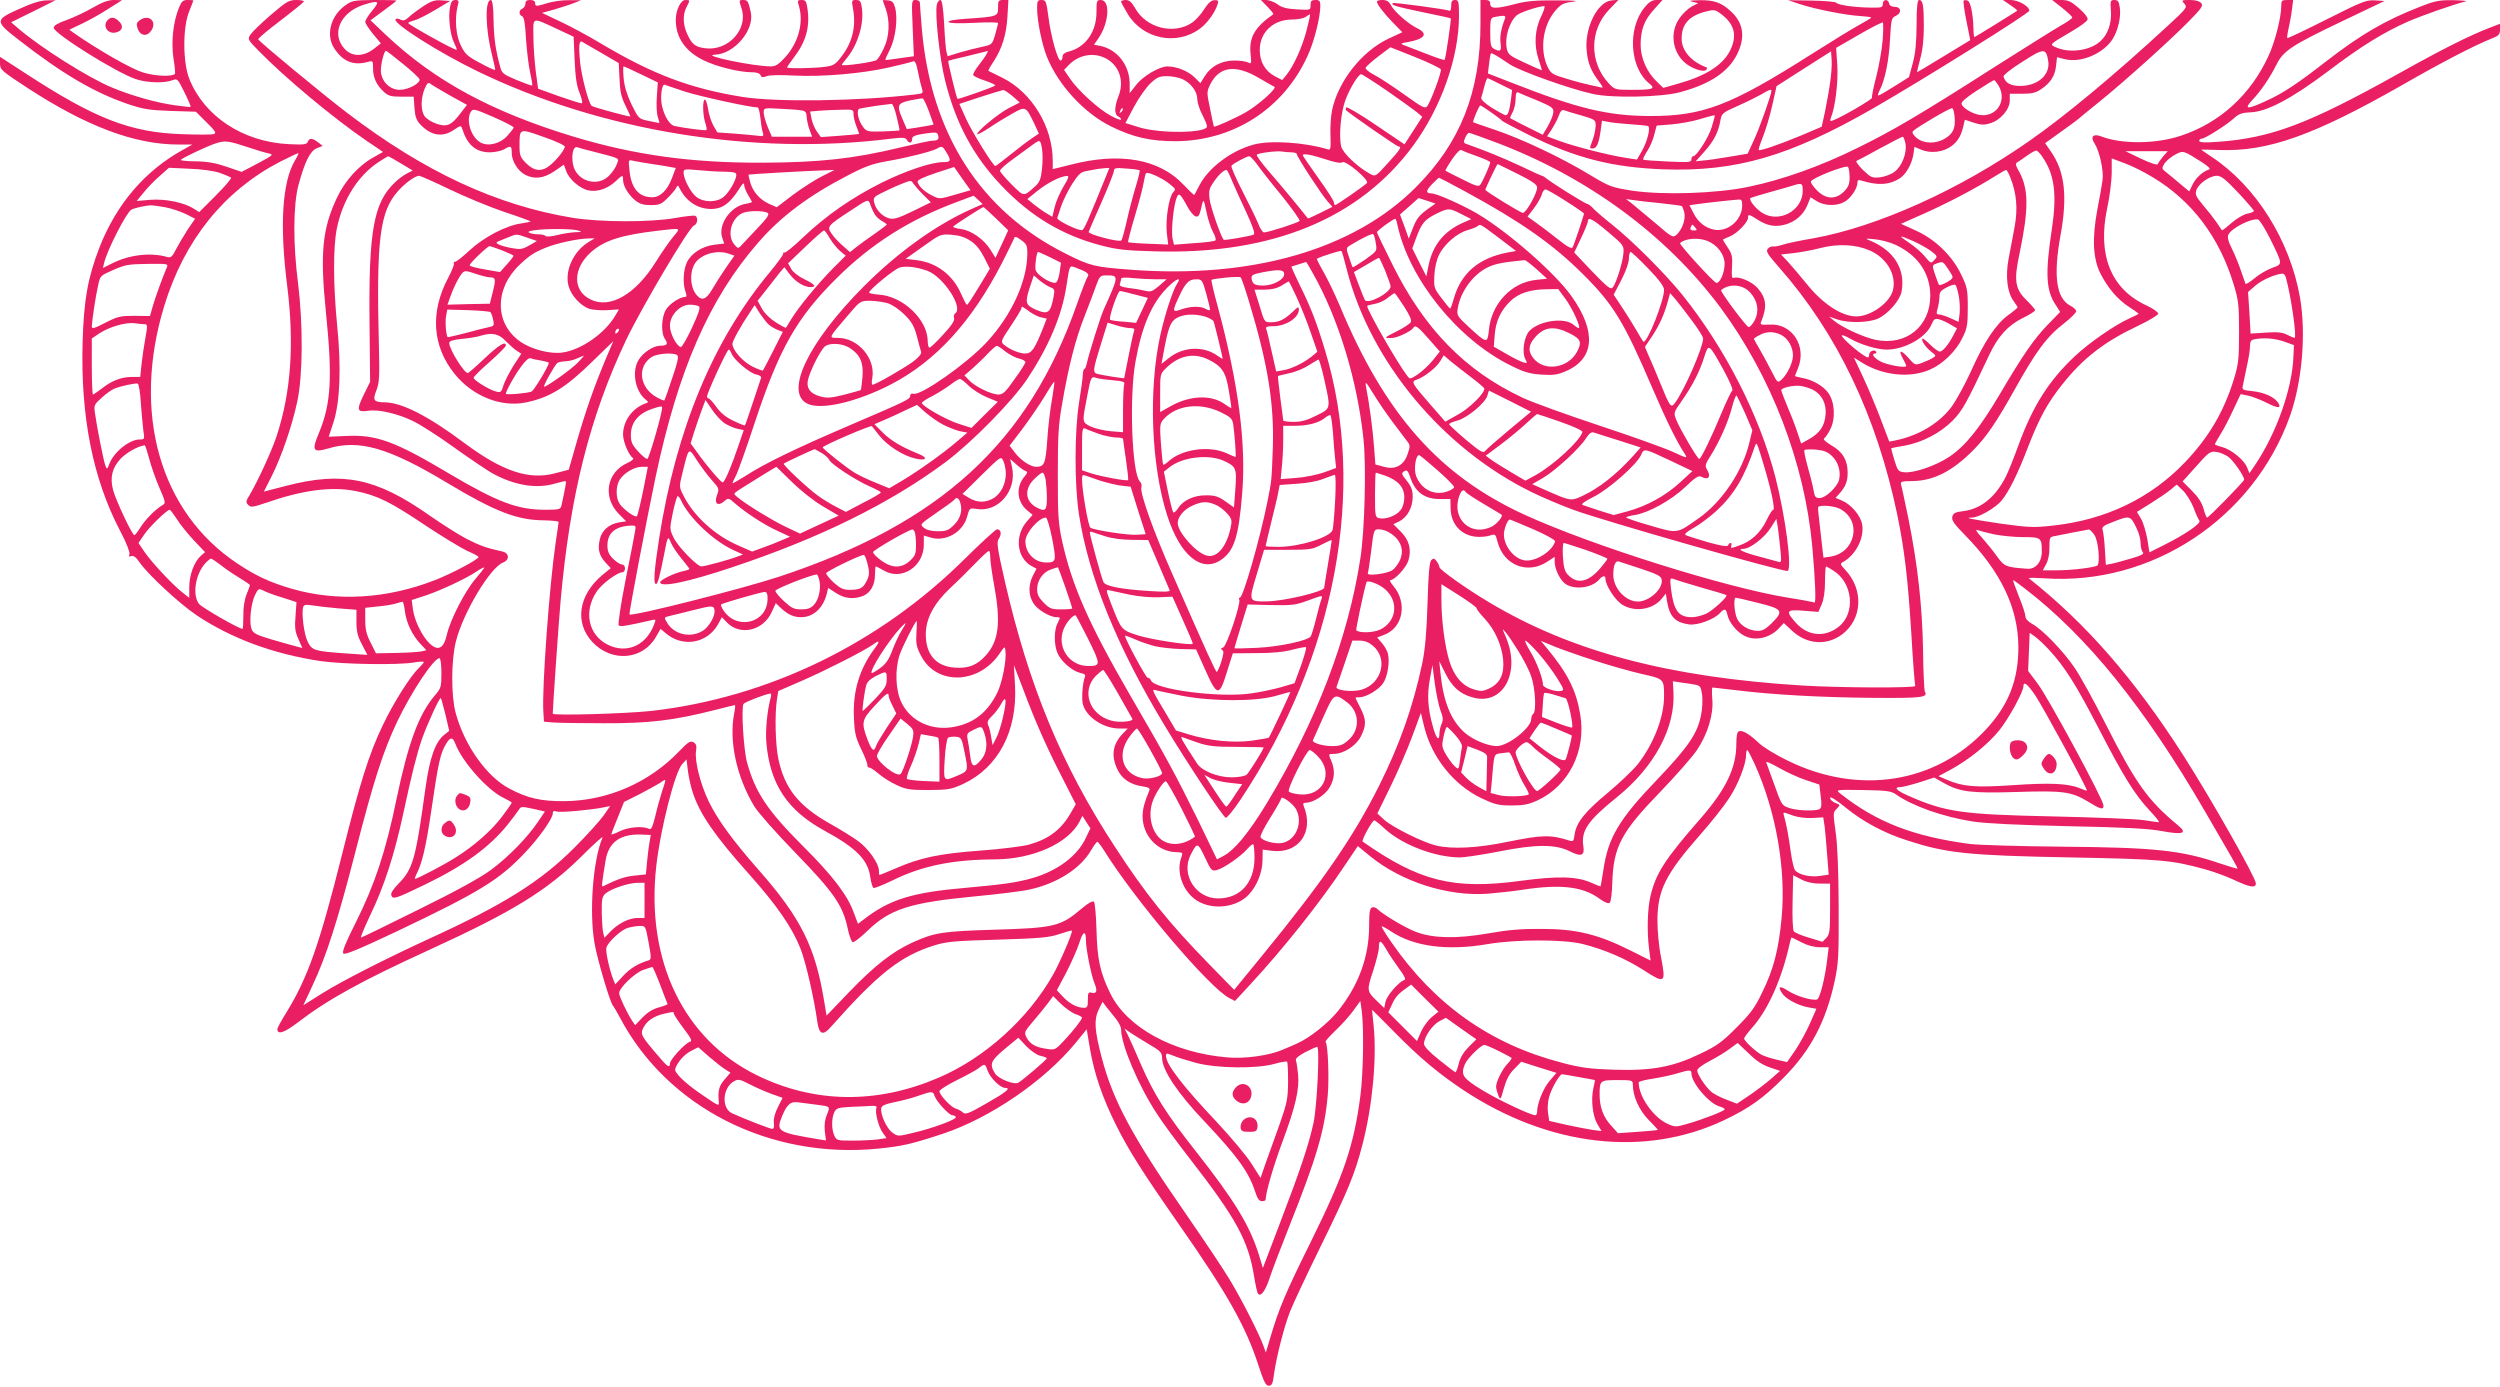
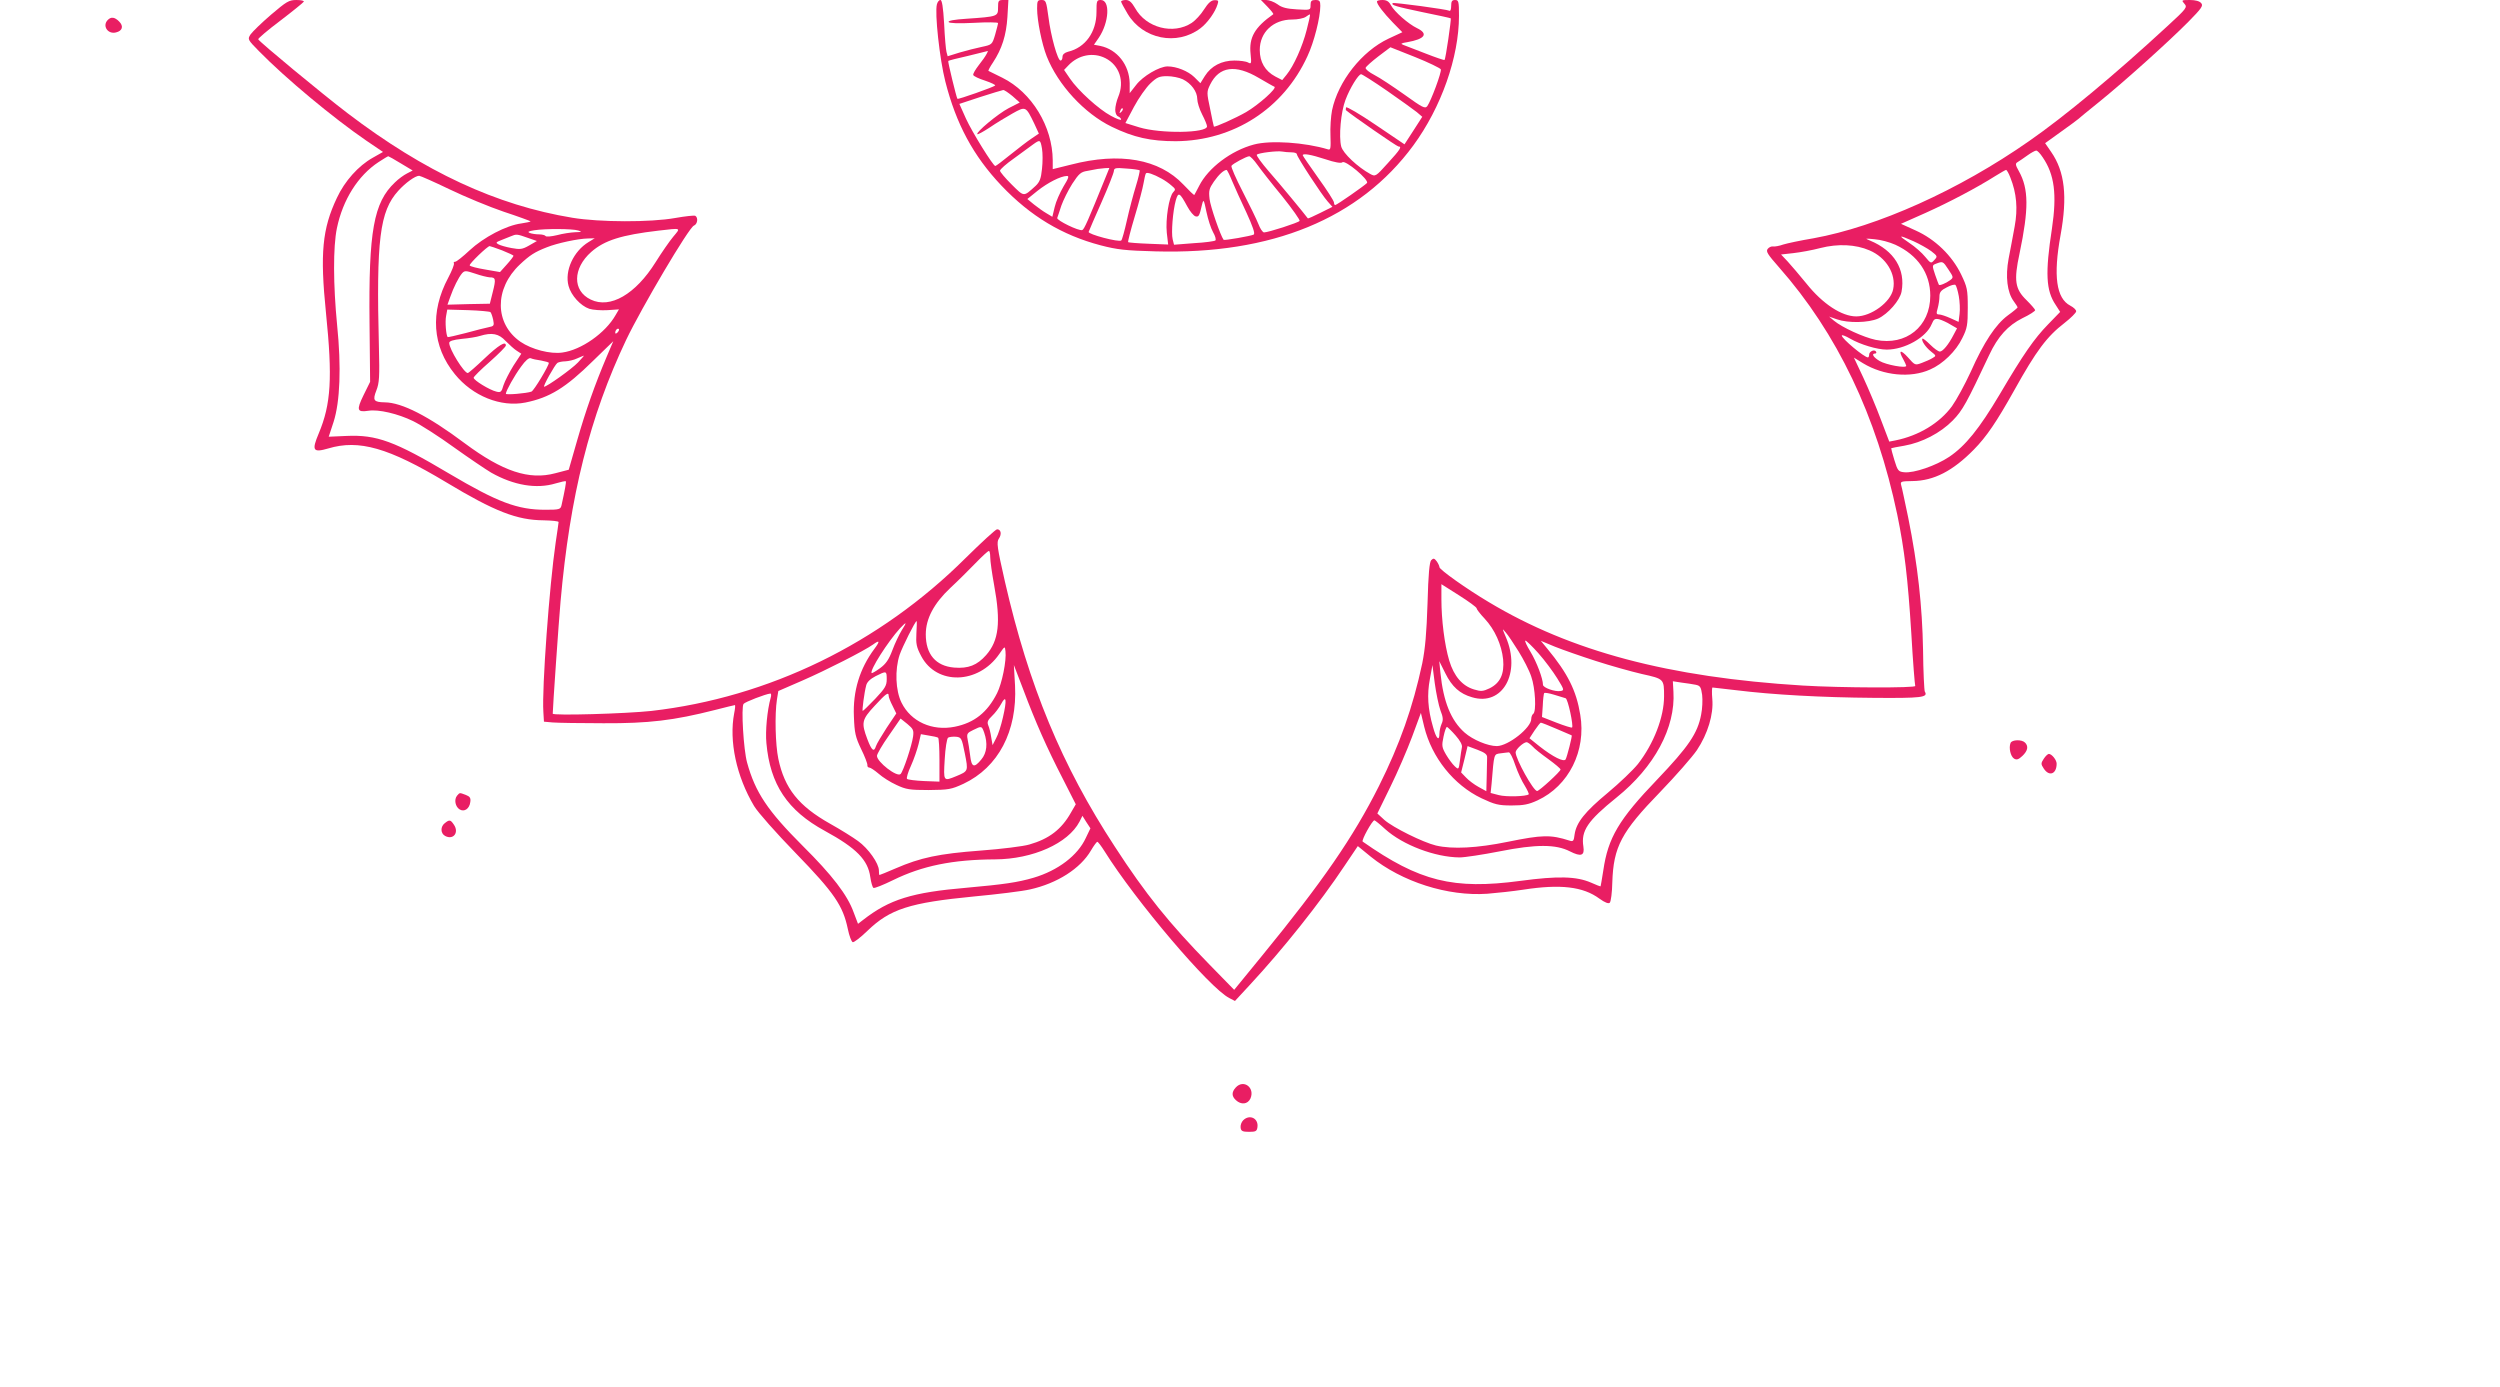
<svg xmlns="http://www.w3.org/2000/svg" version="1.0" width="1280pt" height="710pt" viewBox="0 0 1280 710" preserveAspectRatio="xMidYMid meet">
  <g transform="translate(0,710) scale(0.1,-0.1)" fill="#e91e63" stroke="none">
-     <path d="M100 7055 c-128 -57 -128 -63 -3 -160 222 -173 386 -269 556 -327 79 -27 110 -32 221 -36 l129 -4 54 -54 c44 -43 52 -55 39 -60 -9 -4 -83 -4 -164 -1 -266 9 -447 80 -804 313 l-128 83 0 -33 c0 -33 6 -38 142 -127 301 -196 547 -289 772 -289 l71 0 -50 -28 c-193 -107 -338 -276 -425 -497 -60 -155 -81 -269 -87 -487 -11 -378 52 -698 191 -964 33 -62 52 -112 49 -121 -5 -12 -2 -15 9 -10 11 4 25 -6 43 -33 44 -63 204 -211 290 -269 179 -120 396 -200 638 -236 113 -16 393 -21 475 -7 28 5 52 6 52 2 0 -3 -12 -17 -26 -31 -42 -39 -130 -178 -183 -290 -72 -149 -119 -300 -211 -669 -115 -459 -176 -630 -285 -806 -25 -40 -45 -77 -45 -83 0 -30 35 -19 102 32 158 121 325 213 683 377 422 193 598 302 774 477 62 62 110 105 106 95 -49 -115 -69 -380 -41 -542 15 -85 81 -308 95 -320 3 -3 19 -30 35 -60 243 -460 767 -726 1322 -671 127 13 170 23 334 77 241 81 516 269 676 463 l58 71 17 -102 c22 -127 64 -250 134 -390 66 -131 131 -234 315 -498 256 -366 349 -532 414 -733 27 -82 37 -102 52 -102 16 0 21 11 27 60 13 92 52 243 82 320 15 39 85 187 155 330 140 285 177 374 215 522 52 198 75 445 58 611 -5 45 -8 82 -8 82 1 0 53 -52 116 -116 130 -132 225 -211 354 -297 437 -288 927 -344 1331 -153 131 62 206 116 309 221 136 138 212 283 257 485 21 97 23 128 22 390 -1 189 -6 318 -16 382 -13 94 -13 99 6 117 19 20 19 20 -7 30 -15 6 -27 17 -27 26 0 9 31 -10 80 -50 90 -73 196 -130 315 -168 200 -65 307 -77 835 -87 471 -9 518 -14 687 -60 42 -11 110 -36 151 -55 83 -39 112 -43 112 -18 0 29 -232 438 -373 658 -250 390 -497 673 -789 904 -4 4 32 3 80 0 547 -38 1068 305 1256 829 63 177 84 423 52 609 -52 293 -225 569 -451 719 -30 20 -55 37 -55 38 0 1 42 -1 93 -2 248 -9 483 74 937 333 200 115 372 204 458 238 36 14 42 21 42 46 l0 29 -50 -19 c-102 -39 -241 -108 -473 -238 -459 -256 -648 -327 -919 -347 -71 -5 -98 -4 -98 5 0 6 6 11 13 11 17 0 133 74 169 108 22 20 39 25 81 27 82 2 212 71 395 209 170 129 285 200 412 256 74 32 231 87 295 103 11 2 -17 5 -63 6 -72 1 -94 -3 -170 -33 -178 -69 -304 -142 -482 -280 -145 -113 -220 -163 -306 -202 -99 -46 -118 -45 -72 4 43 45 90 114 124 182 35 70 76 97 333 220 l220 105 -49 3 c-45 3 -66 -6 -247 -97 -109 -55 -200 -98 -202 -96 -2 2 1 26 7 52 6 26 14 69 17 96 l6 47 -30 0 c-28 0 -31 -3 -31 -30 0 -59 -32 -186 -66 -258 -91 -197 -248 -341 -448 -407 -129 -43 -304 -44 -409 -3 -40 15 -56 -2 -33 -36 26 -41 48 -142 41 -189 -3 -23 -15 -91 -27 -152 -27 -147 -22 -249 16 -325 39 -76 88 -133 146 -171 28 -18 50 -34 50 -35 0 -2 -20 -12 -45 -23 -76 -34 -208 -125 -283 -196 -132 -124 -213 -252 -287 -453 -24 -67 -54 -141 -66 -164 -53 -104 -127 -164 -217 -175 -41 -5 -51 -10 -56 -28 -5 -18 8 -37 64 -94 183 -186 273 -373 274 -571 1 -171 -50 -300 -166 -425 -258 -276 -650 -338 -1014 -160 -62 30 -129 71 -150 92 -46 44 -83 66 -101 59 -9 -4 -13 -25 -13 -65 0 -123 -53 -233 -186 -385 -181 -207 -227 -279 -254 -396 -15 -64 -18 -178 -7 -267 l8 -61 -108 54 c-161 80 -273 108 -448 108 -105 1 -174 -5 -275 -23 -162 -28 -282 -26 -371 8 -55 21 -167 88 -196 116 -7 8 -20 12 -28 9 -12 -5 -15 -26 -15 -93 0 -159 -54 -307 -160 -438 -51 -63 -147 -139 -210 -166 -19 -9 -52 -23 -74 -32 -66 -29 -193 -47 -281 -39 -277 23 -514 152 -600 327 -53 109 -67 175 -71 326 -2 74 -8 139 -13 144 -6 6 -29 -6 -63 -35 -107 -91 -138 -99 -443 -108 -269 -8 -309 -14 -424 -66 -104 -48 -193 -118 -325 -255 l-114 -119 -12 72 c-45 278 -119 428 -335 673 -136 155 -210 257 -256 351 -43 89 -74 210 -65 261 4 25 0 35 -14 43 -16 8 -27 1 -72 -46 -154 -161 -367 -254 -588 -256 -119 -1 -190 15 -283 65 -116 61 -230 223 -274 387 -24 88 -23 270 1 365 37 148 176 380 242 405 34 13 32 48 -3 56 -85 19 -115 30 -184 65 -42 22 -127 76 -190 120 -273 192 -443 227 -736 151 l-112 -29 39 77 c51 101 105 258 132 384 29 134 30 396 4 606 -26 199 -25 401 2 502 33 121 59 174 94 189 l30 12 -23 18 c-30 23 -45 24 -53 3 -6 -14 -20 -16 -99 -12 -234 12 -432 143 -508 335 -33 83 -34 262 -1 343 12 30 22 56 22 58 0 1 -13 2 -29 2 -24 0 -31 -6 -45 -40 -30 -75 -40 -174 -28 -258 7 -41 10 -77 8 -80 -16 -16 -101 -12 -164 7 -59 18 -226 113 -354 202 l-23 17 65 31 c36 17 97 51 135 76 l70 44 -41 1 c-30 0 -60 -11 -110 -40 -38 -22 -98 -50 -134 -63 -43 -15 -65 -28 -65 -39 0 -29 319 -229 420 -263 56 -19 146 -22 187 -6 26 10 28 8 62 -61 20 -40 34 -73 32 -75 -1 -2 -38 2 -81 8 -94 13 -222 49 -322 91 -121 50 -368 206 -480 303 l-36 31 114 56 114 57 -45 -1 c-31 0 -74 -13 -140 -43z m1170 -709 c41 -14 88 -28 104 -31 28 -6 26 -9 -53 -51 l-84 -44 -76 26 c-55 19 -98 27 -157 28 -45 0 -80 4 -78 7 5 10 135 71 179 85 47 16 65 13 165 -20z m9805 -47 c-13 -16 -25 -33 -27 -39 -2 -7 -36 4 -85 27 l-81 39 108 0 109 0 -24 -27z m195 -27 c36 -23 50 -37 40 -40 -32 -10 -68 -43 -84 -77 l-17 -35 -47 39 c-26 22 -58 49 -71 59 -24 19 -24 20 -8 46 10 14 34 34 55 45 41 21 40 21 132 -37z m-9760 6 c-65 -111 -79 -328 -40 -638 38 -303 20 -550 -55 -777 -27 -79 -95 -226 -136 -296 -21 -33 -21 -39 -8 -52 13 -14 23 -12 89 10 193 67 337 85 460 61 114 -23 179 -56 361 -178 86 -57 182 -115 212 -129 31 -13 57 -27 57 -31 0 -12 -139 -86 -225 -119 -244 -95 -500 -110 -729 -44 -114 33 -185 66 -281 130 -397 264 -541 772 -374 1319 103 337 306 589 593 738 50 25 92 45 94 44 1 -2 -6 -19 -18 -38z m9511 -85 c201 -120 342 -307 415 -548 25 -81 28 -105 28 -245 0 -140 -3 -164 -27 -243 -51 -165 -128 -296 -250 -424 -177 -185 -407 -295 -676 -324 -98 -11 -124 -10 -267 10 -149 22 -194 31 -148 31 36 0 123 51 153 88 40 51 82 136 136 277 57 146 98 222 174 317 106 134 216 219 388 300 57 27 103 55 103 62 0 8 -29 28 -64 44 -179 84 -248 259 -197 497 12 55 22 134 23 177 l0 77 67 -25 c36 -13 100 -45 142 -71z m-9896 22 c28 -10 53 -21 58 -24 4 -4 -31 -45 -78 -92 l-85 -85 -27 17 c-49 32 -146 52 -223 46 l-70 -6 36 44 c20 25 57 63 83 85 l46 41 105 -5 c63 -2 125 -11 155 -21z m10334 -101 c45 -48 81 -90 81 -94 0 -4 -15 -11 -34 -14 -19 -4 -55 -25 -80 -47 -26 -23 -48 -40 -50 -38 -1 2 -13 20 -26 39 -13 19 -44 59 -69 88 -39 47 -43 56 -35 80 12 33 68 72 105 72 21 0 44 -18 108 -86z m-10614 -75 c33 -6 80 -22 107 -35 l47 -24 -36 -52 c-19 -29 -46 -75 -60 -101 -21 -42 -28 -48 -46 -43 -86 25 -197 12 -288 -35 l-42 -21 7 29 c17 67 112 253 138 269 12 8 69 21 99 23 8 0 42 -4 74 -10z m10777 -159 c67 -136 67 -132 10 -152 -26 -10 -66 -33 -89 -53 -23 -19 -44 -32 -46 -28 -2 5 -12 33 -22 63 -10 30 -30 81 -46 113 -22 44 -26 63 -19 77 18 33 112 81 150 77 8 -1 36 -45 62 -97z m-10767 -147 c-24 -56 -63 -164 -74 -205 l-13 -46 -79 1 c-72 0 -86 -3 -149 -35 -57 -30 -70 -33 -70 -20 1 28 19 154 32 209 10 50 13 52 67 76 75 33 81 34 195 36 90 1 98 0 91 -16z m10849 -55 c26 -93 57 -308 44 -308 -3 0 -20 7 -38 16 -25 13 -50 15 -110 11 l-77 -5 -6 107 -7 106 38 33 c32 28 102 59 138 61 7 1 15 -9 18 -21z m-10963 -238 c14 0 15 -7 4 -67 -7 -38 -16 -98 -20 -135 l-7 -68 -44 0 c-53 0 -102 -19 -154 -60 -21 -16 -41 -30 -44 -30 -3 0 -6 65 -6 144 l0 143 40 27 c51 33 134 57 180 51 19 -3 42 -5 51 -5z m10954 -89 l50 -18 -3 -64 c-7 -162 -87 -387 -195 -548 l-30 -44 -12 30 c-16 39 -80 91 -127 104 -21 5 -38 12 -38 14 0 3 14 27 30 53 17 27 46 84 66 127 l36 77 36 -7 c20 -4 62 -20 95 -36 60 -31 80 -31 61 -1 -19 29 -71 53 -130 59 -54 6 -56 7 -50 32 3 14 12 58 20 96 9 39 16 84 16 102 0 25 5 33 23 36 48 9 104 5 152 -12z m-10974 -314 c4 -53 10 -117 13 -142 7 -44 6 -45 -19 -45 -52 0 -132 -64 -155 -125 -12 -30 -12 -30 -21 -7 -9 24 -43 195 -53 268 -6 39 -3 44 35 78 22 20 52 42 67 47 33 13 103 28 117 25 6 -2 13 -46 16 -99z m43 -286 c10 -38 33 -105 52 -148 31 -71 33 -79 18 -88 -37 -21 -90 -75 -114 -114 -14 -22 -28 -41 -32 -41 -11 0 -95 178 -109 231 -17 64 -5 114 39 161 30 31 91 65 123 68 3 0 13 -31 23 -69z m10645 10 c26 -19 81 -98 81 -117 0 -8 -181 -194 -190 -194 -3 0 -11 20 -18 46 -9 31 -27 59 -60 92 l-47 47 70 78 c65 73 72 78 103 73 18 -2 45 -14 61 -25z m-178 -260 c11 -31 25 -61 30 -67 11 -13 -75 -72 -186 -127 l-70 -35 -11 69 c-7 38 -21 85 -32 103 l-21 35 72 45 c40 25 86 56 102 70 l30 25 33 -32 c17 -17 41 -56 53 -86z m-10326 -58 c16 -26 55 -75 87 -109 l58 -61 -22 -19 c-34 -30 -59 -99 -59 -160 l0 -55 -38 30 c-51 41 -152 149 -191 205 l-31 46 30 44 c28 41 116 126 130 126 3 0 19 -21 36 -47z m10034 -47 c12 -23 21 -58 21 -77 0 -19 5 -40 11 -46 9 -9 -7 -17 -58 -32 -38 -11 -83 -24 -100 -27 l-31 -6 -5 78 c-2 44 -8 88 -11 99 -6 17 2 24 61 46 77 30 82 29 112 -35z m-729 -32 c36 -7 102 -14 148 -14 92 0 96 -3 96 -72 1 -55 -32 -94 -75 -90 -110 8 -116 11 -154 63 -20 28 -55 71 -78 97 -28 30 -35 43 -22 38 11 -4 49 -14 85 -22z m515 -6 c19 -32 28 -138 14 -153 -11 -10 -129 -25 -207 -25 l-73 0 18 33 c10 19 17 53 16 85 0 46 2 53 21 56 11 2 55 11 96 19 41 8 80 15 85 16 6 0 19 -14 30 -31z m-9599 -148 c21 -17 64 -47 96 -66 32 -20 58 -37 58 -40 0 -2 -8 -23 -17 -46 -11 -27 -18 -68 -17 -110 0 -38 -2 -68 -4 -68 -18 0 -208 109 -223 128 -36 46 -18 154 33 209 12 13 25 23 28 23 4 0 25 -14 46 -30z m1310 -72 c-54 -62 -130 -209 -148 -287 -16 -72 -45 -87 -89 -45 -38 37 -77 116 -85 175 l-6 47 68 22 c79 26 213 89 264 124 19 13 37 22 39 20 2 -1 -18 -27 -43 -56z m7932 -52 c319 -245 612 -608 919 -1136 145 -248 171 -295 169 -297 -1 -2 -42 10 -89 26 -199 68 -337 82 -807 86 -215 2 -425 8 -475 14 -288 38 -479 112 -664 259 -23 19 -22 19 117 17 122 -2 144 -5 169 -22 84 -60 241 -115 393 -139 63 -10 228 -18 485 -24 293 -6 413 -12 483 -25 107 -20 133 -12 86 27 -156 129 -217 213 -373 521 -60 119 -133 251 -161 291 -59 86 -165 195 -216 222 -21 12 -34 26 -34 39 0 11 -15 57 -34 103 -18 45 -31 82 -29 82 3 0 30 -20 61 -44z m-8921 -46 l71 -23 -5 -72 c-5 -58 -2 -80 15 -117 l20 -46 -37 10 c-20 5 -76 21 -124 35 -74 22 -91 31 -99 52 -13 35 -4 128 17 173 17 35 19 36 44 24 14 -8 58 -24 98 -36z m626 -69 c7 -59 38 -124 80 -168 l30 -32 -24 -6 c-13 -3 -71 -7 -129 -8 l-105 -2 -27 54 c-22 42 -28 69 -28 117 l0 62 65 7 c35 3 77 10 92 15 15 5 31 9 34 9 3 1 9 -21 12 -48z m-338 14 l90 -7 0 -62 c0 -48 6 -74 28 -115 l28 -54 -103 7 c-170 12 -180 15 -203 61 -19 39 -33 151 -22 179 4 10 15 12 49 6 24 -4 84 -11 133 -15z m8756 -212 c79 -85 137 -176 255 -404 129 -249 181 -333 261 -420 31 -32 51 -59 47 -59 -5 0 -40 5 -79 11 -38 6 -248 14 -465 19 -468 10 -550 22 -742 107 -59 26 -74 43 -38 43 10 0 54 11 96 24 l77 25 51 -29 c82 -45 137 -52 371 -45 239 8 281 2 367 -50 63 -39 78 -43 78 -19 0 29 -283 552 -336 622 l-50 67 4 97 4 98 27 -19 c15 -11 47 -41 72 -68z m-8231 -119 c0 -72 -2 -78 -34 -115 -82 -97 -135 -240 -196 -531 -54 -265 -113 -441 -207 -628 -55 -110 -73 -154 -65 -162 8 -8 83 23 277 115 418 199 520 261 651 399 75 79 144 177 144 203 0 12 6 15 20 10 19 -6 170 7 239 21 l35 7 -34 -49 c-19 -27 -86 -101 -150 -165 -170 -171 -363 -292 -740 -464 -230 -106 -448 -217 -552 -282 l-95 -60 47 101 c70 148 129 332 220 686 94 366 141 512 215 668 75 156 186 322 215 322 6 0 10 -34 10 -76z m8161 -115 c39 -58 269 -481 264 -487 -1 -1 -17 4 -36 12 -59 25 -154 29 -342 16 -195 -13 -257 -8 -340 28 l-42 18 60 32 c94 51 191 129 250 201 50 62 125 199 125 228 0 27 21 11 61 -48z m-8140 -99 l19 -82 -24 -19 c-47 -37 -75 -115 -97 -270 -51 -370 -64 -418 -141 -496 -27 -28 -39 -47 -34 -58 8 -21 21 -17 172 56 202 98 330 191 424 308 27 34 53 69 58 77 8 15 16 15 71 3 l61 -14 -35 -52 c-54 -80 -151 -180 -240 -246 -54 -40 -175 -107 -370 -203 -159 -79 -292 -144 -296 -144 -5 0 17 51 46 113 71 146 125 313 170 523 44 204 68 300 95 379 24 70 91 217 97 211 2 -2 13 -41 24 -86z m50 -147 c35 -93 165 -239 247 -278 23 -11 42 -22 42 -25 0 -3 -23 -36 -51 -73 -53 -70 -141 -148 -239 -209 -53 -34 -194 -108 -205 -108 -3 0 1 12 9 28 27 52 47 138 72 307 39 267 48 310 82 363 19 29 30 28 43 -5z m6653 -105 c109 -241 161 -537 138 -786 -15 -163 -41 -264 -99 -382 -38 -80 -60 -109 -132 -181 -72 -73 -101 -94 -183 -133 -142 -69 -250 -89 -443 -83 -123 4 -171 10 -265 35 -369 95 -655 298 -877 619 -29 42 -51 78 -49 80 2 2 23 -9 47 -25 118 -79 288 -101 495 -66 143 25 389 25 486 1 112 -28 221 -75 313 -134 110 -71 115 -68 90 64 -12 57 -19 138 -19 193 1 153 43 236 218 435 54 61 120 144 147 185 48 72 89 177 89 226 0 13 3 24 6 24 3 0 20 -33 38 -72z m-5438 -143 c36 -112 113 -224 293 -425 137 -153 219 -272 260 -378 28 -73 69 -253 86 -375 9 -64 29 -71 69 -25 242 273 357 364 531 418 61 19 104 23 325 29 220 7 263 11 315 29 33 11 61 19 63 17 6 -6 -58 -157 -95 -223 -128 -228 -352 -430 -590 -531 -316 -135 -635 -130 -928 14 -375 184 -569 587 -515 1070 21 189 96 484 133 523 l22 24 7 -58 c4 -32 15 -81 24 -109z m5700 61 l69 -23 7 -59 c6 -42 4 -60 -5 -66 -18 -12 -117 -9 -156 5 -39 14 -38 12 -81 132 -18 50 -35 96 -37 102 -3 7 26 -6 65 -28 38 -22 101 -51 138 -63z m-5856 -57 c-10 -31 -26 -88 -35 -128 -15 -60 -21 -71 -34 -64 -31 15 -106 8 -148 -13 -24 -12 -43 -19 -43 -15 0 3 15 42 33 85 l32 80 80 40 c44 23 91 49 105 58 13 10 25 16 26 15 2 -1 -5 -27 -16 -58z m5791 -125 c26 -9 67 -14 99 -12 l55 3 7 -45 c3 -25 9 -91 13 -147 l8 -101 -46 -7 c-48 -7 -107 6 -126 29 -6 7 -16 48 -22 92 -10 77 -24 150 -35 187 -6 21 -7 21 47 1z m-5855 -134 c-4 -19 -9 -65 -13 -101 l-6 -66 -57 -6 c-47 -4 -89 -18 -163 -55 -8 -4 -6 13 14 135 16 92 76 134 182 130 l49 -2 -6 -35z m5991 -214 l53 0 0 -129 c0 -113 -2 -130 -19 -149 l-20 -20 -69 21 c-38 11 -73 26 -78 33 -5 7 -8 75 -6 150 l3 137 42 -22 c27 -14 59 -21 94 -21z m-6017 -86 l0 -90 -35 0 c-44 0 -100 -28 -140 -70 l-30 -31 -6 23 c-4 13 -7 59 -8 104 -1 69 2 84 19 99 27 24 116 54 163 55 l37 0 0 -90z m21 -216 c14 -78 14 -86 0 -91 -56 -17 -96 -42 -131 -80 l-40 -43 -10 25 c-21 54 -41 147 -35 164 9 29 76 91 109 100 17 5 45 10 61 10 30 1 30 1 46 -85z m2239 10 c0 -43 27 -178 44 -219 16 -38 11 -54 -14 -48 -18 5 -20 0 -20 -36 0 -34 -3 -41 -19 -41 -35 0 -74 20 -107 55 l-33 35 49 92 c26 51 56 119 66 150 19 62 34 67 34 12z m3664 -9 c31 -16 66 -25 94 -25 l45 0 -7 -57 c-11 -98 -38 -204 -52 -210 -23 -8 -106 16 -147 43 -45 29 -57 25 -33 -11 19 -30 83 -64 137 -73 l39 -7 -33 -75 c-18 -41 -52 -103 -75 -137 l-42 -61 -52 12 c-29 7 -64 18 -78 25 -30 16 -90 71 -90 84 0 5 20 32 45 60 80 91 151 254 189 430 4 15 7 27 9 27 1 0 24 -11 51 -25z m-2125 -38 c13 -23 42 -66 64 -96 30 -41 37 -56 26 -59 -28 -10 -89 -80 -95 -111 l-7 -32 -34 33 c-56 53 -56 57 -23 156 16 50 30 104 30 121 0 42 10 39 39 -12z m-3719 -179 c19 -51 36 -95 38 -98 1 -3 -19 -11 -45 -18 -32 -9 -59 -26 -84 -52 l-37 -39 -15 22 c-27 41 -67 126 -67 142 0 27 79 103 123 119 23 8 44 15 47 15 3 0 21 -41 40 -91z m3951 -165 c-18 -15 -43 -48 -55 -75 l-21 -48 -73 73 -74 74 16 34 c18 41 32 58 71 86 l30 22 70 -70 70 -69 -34 -27z m-1825 15 c19 -6 34 -15 34 -18 0 -10 -44 -67 -92 -118 -45 -48 -47 -49 -90 -42 -56 8 -84 24 -102 58 -13 26 -12 29 33 82 26 30 60 72 75 92 l28 38 40 -40 c22 -21 55 -45 74 -52z m204 -20 c17 -20 30 -46 30 -58 0 -79 89 -289 183 -432 29 -46 105 -148 167 -228 240 -309 301 -421 331 -605 7 -44 16 -84 20 -89 15 -17 38 15 60 82 12 37 57 155 100 263 141 354 181 490 197 671 8 87 1 262 -11 274 -3 3 20 28 50 57 30 28 71 74 91 101 l37 51 7 -50 c12 -91 8 -322 -7 -437 -34 -257 -84 -403 -255 -749 -125 -251 -164 -344 -204 -481 l-25 -83 -12 34 c-22 62 -115 244 -174 341 -31 52 -131 201 -220 330 -279 402 -377 585 -435 808 -36 137 -39 191 -16 240 l21 43 17 -23 c10 -13 32 -40 48 -60z m-2260 23 c0 -6 22 -39 49 -75 43 -57 47 -66 31 -71 -24 -8 -100 -91 -100 -110 0 -25 -13 -17 -55 33 -93 108 -98 117 -81 150 18 35 53 59 103 71 52 12 53 12 53 2z m4077 -110 l32 -22 -39 -39 c-26 -26 -44 -55 -51 -85 -6 -25 -14 -45 -17 -45 -2 0 -40 28 -83 63 -50 40 -78 69 -78 82 -1 34 42 97 78 116 l34 18 46 -33 c25 -18 60 -42 78 -55z m-1650 -44 c65 -38 72 -45 73 -73 0 -63 79 -181 220 -329 166 -176 223 -255 256 -355 12 -37 21 -50 35 -50 11 0 19 3 19 8 1 38 40 172 86 296 67 180 88 270 80 347 -3 31 -8 62 -11 70 -3 9 12 23 48 42 29 15 56 27 61 27 14 0 -1 -308 -19 -390 -25 -114 -68 -241 -168 -503 l-91 -239 -21 69 c-47 150 -125 278 -326 533 -149 189 -211 288 -276 437 -29 68 -60 137 -69 155 l-17 32 24 -17 c13 -9 56 -36 96 -60z m-549 -63 c18 -4 32 -9 31 -13 0 -7 -123 -112 -146 -125 -21 -11 -100 20 -118 47 -30 48 -24 65 49 126 l70 58 41 -44 c25 -25 54 -45 73 -49z m3626 12 c38 -38 71 -59 107 -71 l53 -18 -49 -43 c-28 -24 -78 -62 -111 -84 l-61 -41 -54 21 c-30 11 -64 29 -76 39 -30 25 -73 90 -73 110 0 10 26 29 64 49 35 18 81 46 102 62 22 16 40 30 41 30 0 0 26 -24 57 -54z m-1281 13 c34 -17 64 -33 66 -35 3 -2 -7 -17 -22 -32 -26 -28 -57 -90 -57 -116 0 -8 5 -27 11 -43 11 -27 12 -27 29 36 13 45 28 74 54 99 l35 36 90 -29 90 -28 -35 -41 c-32 -37 -64 -116 -64 -158 0 -10 -4 -18 -9 -18 -24 0 -187 77 -271 128 -102 62 -112 78 -90 133 13 30 82 99 100 99 6 0 39 -14 73 -31z m-3960 -94 l27 -17 -30 -35 c-28 -32 -35 -56 -30 -112 2 -26 4 -27 -80 30 -91 61 -150 118 -143 137 13 36 46 73 81 91 l37 19 55 -48 c30 -26 67 -55 83 -65z m2411 33 c104 -28 309 -31 401 -5 32 9 62 14 65 11 3 -3 5 -49 5 -102 -1 -88 -5 -108 -43 -217 -24 -66 -55 -155 -71 -198 l-27 -78 -47 74 c-26 41 -106 136 -178 213 -173 183 -259 295 -259 337 0 16 2 16 37 2 20 -9 73 -25 117 -37z m-1066 -43 c14 -36 64 -85 88 -85 32 0 9 -20 -93 -78 -92 -53 -109 -60 -123 -48 -8 8 -25 17 -37 20 -25 8 -83 70 -83 89 0 7 40 32 88 56 49 24 100 52 113 62 32 25 33 24 47 -16z m3602 -10 c0 -50 93 -158 147 -171 13 -4 23 -9 23 -14 0 -8 -112 -52 -194 -75 -55 -16 -60 -16 -98 1 -73 33 -148 140 -148 212 0 5 35 14 78 20 42 7 97 19 122 27 59 18 70 18 70 0z m-575 -20 c44 -8 81 -14 81 -15 1 0 -3 -19 -8 -42 -13 -58 -4 -142 21 -184 l21 -35 -47 6 c-27 4 -87 16 -134 26 l-87 20 -6 40 c-4 22 -1 59 5 81 11 43 54 118 67 118 4 0 43 -7 87 -15z m-4137 -85 l59 -21 -24 -47 c-15 -30 -23 -59 -21 -79 3 -21 0 -33 -8 -33 -11 0 -147 53 -206 80 -56 26 -49 133 12 165 20 11 31 8 77 -16 29 -15 79 -37 111 -49z m4412 47 c0 -60 33 -132 81 -181 27 -27 48 -50 47 -51 -2 -2 -48 -6 -103 -10 l-101 -7 -36 40 c-40 44 -58 94 -58 159 0 71 3 73 91 73 76 0 79 -1 79 -23z m-3575 -58 c9 -28 74 -99 91 -99 7 0 15 -4 18 -9 7 -11 -115 -57 -218 -81 -78 -19 -79 -19 -107 1 -29 20 -63 95 -57 125 2 13 20 21 68 31 36 7 90 21 120 32 73 25 77 25 85 0z m-605 -45 c72 -9 71 -8 54 -51 -11 -25 -14 -53 -11 -85 l6 -47 -32 5 c-218 36 -225 41 -192 121 26 62 44 76 90 68 22 -3 60 -8 85 -11z m307 -18 c-8 -21 11 -96 33 -126 l19 -27 -46 -7 c-25 -3 -83 -6 -128 -6 -78 0 -82 1 -93 25 -15 33 -15 87 -1 119 11 23 18 25 88 29 42 1 89 4 105 5 20 1 27 -2 23 -12z" />
    <path d="M10294 3296 c-10 -25 0 -69 18 -80 13 -8 23 -5 43 14 27 26 32 49 13 68 -17 17 -67 15 -74 -2z" />
    <path d="M10464 3215 c-15 -23 -15 -27 0 -50 28 -43 66 -28 66 25 0 19 -25 50 -40 50 -5 0 -17 -11 -26 -25z" />
    <path d="M2340 3026 c-16 -20 -9 -56 13 -70 24 -15 51 3 55 38 3 20 -2 28 -23 36 -33 12 -30 13 -45 -4z" />
    <path d="M2278 2886 c-24 -18 -23 -53 1 -66 41 -22 72 16 46 56 -18 27 -23 29 -47 10z" />
    <path d="M6327 1532 c-22 -24 -21 -45 1 -65 27 -25 60 -21 74 8 25 56 -35 101 -75 57z" />
    <path d="M6365 1364 c-9 -9 -15 -26 -13 -38 2 -17 10 -21 43 -21 34 0 40 3 43 23 7 46 -40 69 -73 36z" />
    <path d="M1388 7025 c-49 -42 -95 -87 -105 -101 -16 -25 -16 -26 43 -86 135 -138 379 -341 548 -457 l87 -59 -53 -30 c-73 -41 -143 -119 -183 -205 -75 -158 -87 -284 -56 -589 34 -333 26 -467 -37 -617 -37 -88 -30 -100 49 -77 157 47 308 4 603 -173 249 -150 363 -194 499 -195 42 -1 77 -4 77 -9 0 -4 -7 -51 -15 -105 -32 -218 -71 -748 -63 -867 l3 -50 45 -4 c25 -2 142 -4 260 -4 231 -1 359 14 571 68 54 14 100 25 102 25 2 0 1 -19 -4 -42 -27 -142 11 -322 102 -475 19 -32 113 -138 214 -242 197 -203 241 -268 266 -388 7 -34 18 -64 25 -67 6 -2 40 24 75 58 116 112 216 144 545 176 118 11 248 27 287 36 140 31 259 107 313 200 14 24 29 44 32 44 4 0 20 -21 37 -48 158 -253 538 -701 639 -752 l29 -15 74 80 c172 185 362 424 487 612 l68 101 66 -54 c160 -129 394 -204 597 -190 50 4 133 13 185 21 189 29 305 16 389 -46 29 -21 47 -27 53 -21 6 6 12 53 13 104 6 183 46 258 245 463 80 83 164 179 188 214 56 84 86 184 79 262 -3 32 -2 59 1 59 4 0 59 -7 122 -14 185 -23 439 -37 703 -39 245 -2 281 2 262 32 -3 6 -8 102 -9 214 -4 223 -27 434 -76 677 -17 80 -32 154 -36 166 -5 19 -1 20 58 21 109 1 207 52 314 161 65 66 117 143 206 302 114 205 168 277 259 347 32 25 59 52 59 59 0 8 -13 20 -30 29 -72 37 -88 153 -50 361 36 198 22 325 -48 426 l-31 45 82 59 c45 32 84 61 87 64 3 3 50 42 105 86 129 104 358 310 459 412 68 69 78 83 66 96 -8 10 -29 16 -58 16 -43 0 -44 -1 -28 -19 16 -18 13 -23 -86 -114 -272 -251 -527 -463 -710 -590 -359 -251 -777 -438 -1103 -497 -66 -11 -136 -26 -155 -32 -19 -7 -42 -11 -51 -10 -9 2 -22 -4 -28 -12 -11 -13 -1 -28 57 -94 299 -339 500 -761 606 -1267 37 -181 54 -323 72 -609 8 -143 18 -264 20 -268 7 -11 -378 -10 -576 2 -687 42 -1187 175 -1607 427 -116 69 -252 166 -253 179 0 5 -6 19 -14 30 -12 16 -17 17 -28 6 -9 -9 -15 -69 -19 -220 -5 -154 -12 -233 -27 -308 -48 -225 -115 -415 -222 -629 -131 -261 -288 -489 -598 -868 l-143 -175 -128 131 c-206 211 -326 360 -483 602 -272 416 -440 822 -563 1358 -40 176 -43 201 -31 219 16 23 11 48 -9 48 -7 0 -80 -67 -162 -148 -438 -436 -1006 -713 -1608 -782 -129 -14 -505 -25 -505 -14 0 27 31 475 40 574 48 543 150 948 336 1340 79 165 322 577 347 585 18 7 23 40 7 50 -5 3 -51 -2 -102 -11 -127 -23 -388 -22 -527 1 -389 64 -757 235 -1151 535 -130 99 -454 367 -458 379 -1 4 49 47 113 95 63 48 117 92 120 97 4 5 -13 9 -37 9 -39 0 -51 -8 -130 -75z m9071 -731 c60 -88 73 -189 47 -364 -35 -228 -31 -317 19 -391 l23 -36 -62 -64 c-71 -73 -126 -152 -248 -359 -104 -175 -175 -263 -258 -319 -69 -46 -181 -84 -230 -79 -30 3 -34 7 -51 63 -10 32 -17 60 -16 60 1 1 31 7 67 13 91 16 185 65 248 129 51 52 71 90 187 336 44 94 96 151 170 188 36 17 65 36 65 41 0 4 -20 27 -44 51 -59 57 -66 100 -36 239 48 229 47 331 -3 421 -19 33 -19 40 -7 47 8 5 31 20 50 34 19 14 40 25 45 25 6 1 21 -15 34 -35z m-8406 -31 l60 -36 -29 -15 c-16 -8 -44 -28 -62 -46 -109 -103 -135 -249 -130 -721 l3 -300 -34 -69 c-37 -76 -33 -88 26 -79 51 8 150 -15 228 -53 39 -19 133 -79 210 -135 77 -55 163 -113 190 -129 115 -65 232 -85 330 -55 27 8 51 13 52 11 3 -3 -5 -46 -22 -123 -5 -21 -11 -23 -83 -23 -143 0 -245 39 -492 185 -279 166 -372 200 -526 193 l-91 -4 25 76 c33 103 40 281 18 496 -20 205 -21 400 -1 496 30 145 108 269 213 338 25 16 47 30 50 30 2 0 31 -16 65 -37z m8240 -72 c32 -80 39 -159 22 -251 -9 -47 -22 -121 -31 -165 -17 -91 -7 -172 26 -217 11 -15 20 -29 20 -32 0 -2 -22 -21 -50 -41 -62 -46 -122 -136 -190 -289 -30 -65 -73 -144 -96 -176 -63 -86 -170 -151 -290 -175 l-31 -6 -43 113 c-23 62 -64 159 -90 215 l-48 102 47 -29 c104 -63 243 -77 343 -32 65 28 133 94 165 161 25 50 28 67 28 156 0 93 -3 105 -34 170 -47 97 -133 180 -233 225 l-75 34 126 56 c122 55 261 128 359 190 26 16 50 30 53 30 4 0 14 -18 22 -39z m-7992 -60 c79 -38 204 -90 278 -115 73 -24 135 -47 137 -49 3 -2 -19 -7 -47 -11 -77 -10 -193 -71 -265 -138 -34 -32 -67 -58 -73 -58 -7 0 -10 -4 -7 -8 3 -5 -10 -38 -29 -74 -94 -176 -82 -352 34 -494 91 -112 235 -170 361 -145 124 25 206 75 347 214 l103 100 -34 -80 c-61 -144 -107 -275 -151 -428 l-43 -150 -69 -18 c-134 -36 -269 9 -463 153 -187 140 -322 209 -410 210 -57 1 -63 10 -43 61 15 38 17 69 13 224 -14 548 4 693 99 798 37 41 87 77 107 77 6 0 76 -31 155 -69z m659 -211 c22 -7 20 -8 -15 -9 -22 -1 -64 -7 -93 -15 -29 -7 -55 -9 -58 -5 -3 5 -18 9 -34 9 -15 0 -37 3 -47 7 -14 6 -8 9 22 14 58 9 196 8 225 -1z m487 -32 c-20 -24 -60 -82 -90 -130 -103 -165 -233 -240 -332 -192 -95 45 -93 160 2 244 68 60 156 87 343 109 122 14 116 16 77 -31z m-747 -5 l49 -17 -40 -23 c-35 -20 -46 -21 -90 -13 -28 5 -58 14 -67 19 -15 8 -13 11 13 21 17 7 39 16 50 20 28 12 32 12 85 -7z m7097 -18 c31 -14 72 -37 91 -51 32 -25 33 -27 16 -45 -17 -19 -18 -19 -47 16 -16 20 -52 52 -81 71 -61 41 -56 43 21 9z m-6783 -4 c-78 -47 -124 -148 -103 -225 13 -49 62 -102 106 -117 19 -6 61 -9 94 -7 l58 4 -17 -29 c-52 -92 -176 -179 -273 -192 -61 -9 -157 16 -214 55 -133 92 -135 272 -3 396 50 47 76 64 138 88 52 21 159 44 210 45 l35 1 -31 -19z m6690 -14 c115 -53 179 -146 179 -261 0 -158 -124 -258 -280 -226 -61 13 -171 63 -213 98 l-25 21 40 -14 c58 -20 161 -18 211 4 50 23 112 93 120 138 21 114 -38 210 -161 261 -28 12 -27 12 23 7 30 -2 77 -15 106 -28z m-132 -29 c85 -36 137 -121 121 -199 -13 -66 -112 -139 -189 -139 -74 0 -172 64 -255 168 -34 42 -78 93 -96 113 l-34 36 63 7 c35 4 97 15 138 26 90 23 181 19 252 -12z m-7001 0 c32 -13 59 -25 58 -28 0 -3 -15 -23 -34 -44 l-35 -39 -75 13 c-42 7 -78 16 -80 21 -5 7 91 99 102 99 3 0 32 -10 64 -22z m7405 -98 c26 -39 27 -41 8 -55 -20 -15 -54 -29 -57 -23 -1 1 -10 25 -19 51 -16 48 -16 49 5 57 34 13 35 13 63 -30z m-7469 -40 c31 0 33 -8 16 -75 l-15 -60 -108 -2 -109 -3 14 39 c17 49 43 101 61 122 13 14 19 14 67 -2 28 -10 62 -18 74 -19z m7522 -96 c5 -27 7 -68 4 -91 l-5 -41 -42 19 c-22 10 -49 19 -58 19 -14 0 -15 5 -7 32 5 18 9 45 9 60 0 22 8 32 38 47 20 11 40 16 44 12 4 -4 12 -29 17 -57z m-7518 -82 c4 -4 10 -21 14 -39 6 -30 4 -33 -22 -38 -15 -3 -68 -16 -118 -30 -49 -13 -91 -22 -93 -21 -8 9 -14 79 -8 108 l6 33 107 -3 c60 -2 111 -7 114 -10z m7476 -64 l33 -19 -17 -32 c-26 -51 -56 -87 -71 -87 -8 0 -30 16 -49 35 -20 20 -38 34 -40 31 -8 -8 16 -44 44 -66 27 -21 27 -22 8 -33 -11 -7 -36 -18 -55 -25 -35 -13 -35 -13 -72 29 -38 42 -50 36 -23 -11 8 -14 14 -29 15 -33 0 -14 -104 5 -137 25 -32 19 -43 38 -22 38 5 0 8 4 4 10 -8 13 -35 1 -35 -16 0 -8 -3 -14 -6 -14 -19 0 -134 96 -134 112 0 5 19 -2 43 -16 52 -30 138 -56 187 -56 92 0 202 62 230 130 11 27 17 30 39 25 14 -4 41 -16 58 -27z m-6825 -40 c-7 -7 -12 -8 -12 -2 0 14 12 26 19 19 2 -3 -1 -11 -7 -17z m-573 -44 c19 -19 44 -42 57 -50 l23 -15 -40 -61 c-21 -34 -44 -79 -51 -100 -10 -35 -14 -39 -37 -33 -34 8 -116 58 -116 71 0 5 37 42 83 82 45 40 82 77 82 83 0 25 -37 2 -109 -66 -43 -41 -82 -75 -86 -75 -19 0 -95 122 -95 154 0 10 19 16 65 21 35 3 77 10 92 15 62 19 97 12 132 -26z m370 -110 c-31 -33 -159 -124 -173 -124 -8 0 55 113 68 122 6 4 25 8 41 8 17 1 44 7 60 15 17 7 32 14 34 14 3 1 -11 -15 -30 -35z m-188 10 c21 -4 39 -9 39 -12 0 -15 -76 -142 -89 -147 -24 -9 -131 -18 -131 -11 0 14 44 93 78 139 22 31 40 46 49 43 8 -4 32 -9 54 -12z m2299 -1007 c0 -19 9 -83 20 -143 35 -191 24 -284 -41 -358 -46 -52 -91 -70 -164 -64 -94 8 -145 68 -145 170 0 80 41 158 126 238 38 35 96 93 129 127 33 34 63 62 68 62 4 1 7 -14 7 -32z m2490 -261 c0 -5 18 -29 41 -53 53 -57 87 -134 95 -209 7 -75 -15 -121 -69 -148 -34 -16 -44 -17 -80 -6 -60 18 -103 68 -127 148 -24 81 -40 208 -40 314 l0 77 90 -57 c49 -31 90 -61 90 -66z m-2868 -128 c-3 -54 0 -71 25 -118 79 -149 292 -144 399 11 29 42 29 42 32 15 6 -48 -18 -166 -43 -215 -50 -99 -117 -152 -217 -172 -115 -23 -224 26 -272 123 -31 62 -35 169 -10 245 14 41 80 173 87 173 2 0 1 -28 -1 -62z m-75 15 c-13 -21 -35 -67 -48 -102 -18 -48 -33 -70 -63 -92 -22 -16 -41 -27 -43 -25 -12 12 83 161 145 229 35 37 37 34 9 -10z m3158 -108 c25 -40 55 -98 65 -129 21 -59 27 -180 10 -191 -5 -3 -10 -15 -10 -26 0 -45 -117 -138 -176 -139 -46 0 -123 32 -165 69 -70 62 -109 158 -124 306 l-6 60 31 -62 c34 -69 74 -105 137 -123 156 -47 252 124 173 308 -20 47 -20 47 0 23 11 -12 40 -56 65 -96z m-3298 13 c-75 -101 -111 -216 -105 -347 3 -84 8 -105 37 -166 19 -38 33 -76 32 -82 -1 -7 3 -13 10 -13 6 0 27 -14 47 -31 20 -18 61 -44 92 -58 49 -23 67 -26 165 -26 102 1 115 3 178 32 178 84 276 269 264 503 l-6 105 48 -125 c63 -168 121 -299 202 -456 l67 -132 -25 -43 c-48 -85 -111 -134 -213 -163 -30 -9 -142 -23 -250 -31 -214 -16 -307 -36 -434 -91 -44 -19 -81 -34 -83 -34 -2 0 -3 10 -3 23 0 36 -54 113 -107 151 -26 19 -90 59 -142 88 -162 91 -234 181 -266 333 -15 72 -19 227 -7 304 l7 43 122 53 c124 54 318 153 363 185 34 25 37 18 7 -22z m3400 -23 c32 -36 75 -94 96 -128 36 -58 37 -62 17 -65 -29 -5 -90 17 -90 32 0 31 -32 116 -64 169 -19 31 -31 57 -26 57 5 0 35 -29 67 -65z m293 -39 c74 -24 181 -54 237 -67 113 -25 113 -25 113 -114 0 -107 -53 -243 -134 -347 -25 -31 -94 -97 -154 -147 -117 -97 -161 -152 -170 -213 -4 -34 -7 -38 -26 -32 -97 31 -139 30 -316 -6 -156 -32 -284 -39 -368 -19 -66 16 -220 92 -264 131 l-36 33 66 135 c37 75 87 191 112 258 l45 122 17 -71 c39 -158 151 -298 293 -366 68 -32 87 -37 154 -37 62 0 87 5 133 26 160 74 250 254 219 438 -20 124 -64 212 -169 339 l-33 40 72 -30 c40 -16 134 -49 209 -73z m-795 -253 c14 -35 15 -50 6 -69 -6 -14 -11 -36 -11 -49 0 -44 -17 -27 -33 33 -27 93 -31 167 -16 245 l13 72 12 -93 c7 -51 20 -114 29 -139z m-2835 159 c0 -32 -8 -46 -59 -100 -33 -34 -61 -62 -64 -62 -4 0 8 94 18 131 4 17 21 33 48 47 56 28 57 28 57 -16z m4142 -28 c23 -5 27 -11 33 -52 3 -26 1 -71 -5 -100 -18 -97 -65 -165 -225 -333 -197 -205 -252 -299 -276 -465 -7 -44 -13 -80 -14 -82 -1 -1 -23 7 -49 19 -74 32 -168 35 -361 9 -344 -46 -517 -3 -808 201 -8 6 49 109 60 109 3 0 28 -20 55 -45 91 -82 256 -144 381 -145 26 0 118 14 205 31 186 37 288 37 360 0 57 -29 76 -22 69 24 -13 81 21 132 170 252 194 156 302 358 291 541 l-3 54 45 -7 c25 -3 57 -8 72 -11z m-666 -69 c12 -4 41 -141 33 -150 -3 -2 -39 9 -80 25 l-74 29 4 58 c1 32 5 61 7 64 2 4 25 0 51 -8 27 -8 53 -16 59 -18z m-4070 3 c-18 -65 -28 -171 -22 -233 19 -212 108 -345 299 -449 163 -89 221 -149 233 -237 4 -27 11 -52 16 -55 5 -3 50 15 101 40 149 73 304 105 522 106 193 1 374 82 432 193 l15 30 20 -32 21 -32 -24 -50 c-41 -89 -142 -166 -267 -203 -82 -24 -152 -34 -341 -51 -283 -24 -397 -60 -532 -165 l-26 -20 -22 58 c-32 90 -111 192 -261 341 -180 180 -243 274 -285 427 -18 65 -31 283 -18 300 7 10 114 51 137 53 4 1 6 -9 2 -21z m604 9 c0 -7 9 -30 20 -51 l19 -39 -49 -73 c-26 -40 -51 -82 -55 -94 -10 -33 -22 -23 -44 35 -32 85 -29 100 37 171 59 64 72 73 72 51z m585 -110 c-9 -40 -24 -88 -35 -107 l-18 -35 -7 40 c-3 22 -10 50 -15 61 -7 17 -3 27 20 49 15 14 36 42 46 61 26 49 30 21 9 -69z m-460 -98 c-6 -45 -50 -178 -64 -192 -18 -18 -121 62 -121 93 0 9 27 56 61 104 l60 87 35 -28 c30 -25 33 -32 29 -64z m3295 39 c41 -18 76 -33 77 -33 4 -2 -24 -111 -31 -123 -9 -15 -64 12 -134 67 l-51 41 26 40 c15 22 29 40 32 40 3 0 40 -14 81 -32z m-2931 -19 c19 -55 14 -104 -15 -138 -37 -45 -50 -40 -57 22 -4 29 -9 66 -13 83 -5 26 -2 32 28 46 45 22 44 22 57 -13z m2414 -15 c22 -25 35 -48 32 -60 -2 -10 -7 -41 -10 -67 -6 -48 -7 -49 -27 -30 -11 10 -31 37 -44 59 -22 38 -23 46 -13 93 6 29 14 51 18 49 4 -2 24 -21 44 -44z m-2650 -11 c4 -2 7 -54 7 -115 l0 -110 -79 3 c-44 2 -83 7 -87 11 -4 4 5 35 20 67 15 33 32 83 39 111 l12 51 40 -7 c22 -3 43 -8 48 -11z m137 -81 c18 -91 18 -90 -44 -116 -66 -27 -66 -28 -59 87 3 56 11 105 17 110 6 4 24 6 40 5 28 -3 30 -6 46 -86z m2906 37 c10 -12 47 -41 82 -66 34 -25 62 -48 62 -53 0 -10 -109 -110 -120 -110 -19 0 -110 164 -110 198 0 15 39 51 56 52 6 0 19 -10 30 -21z m-281 -18 c39 -15 50 -24 49 -40 0 -12 -1 -55 -2 -97 l-2 -75 -40 22 c-22 12 -51 34 -64 48 l-25 26 17 68 c9 37 16 67 16 67 1 0 24 -9 51 -19z m193 -78 c13 -38 35 -85 49 -106 13 -22 22 -41 20 -44 -12 -11 -116 -14 -153 -4 l-42 11 5 48 c13 157 11 150 46 155 18 2 37 5 42 5 6 1 21 -28 33 -65z" />
-     <path d="M1770 7074 c-78 -54 -104 -156 -57 -224 44 -66 98 -87 170 -67 26 7 27 6 27 -33 0 -47 17 -85 55 -120 23 -21 36 -25 90 -25 l63 0 4 -57 c3 -44 10 -64 29 -84 55 -59 114 -69 173 -29 33 23 37 23 42 7 27 -85 70 -122 144 -122 25 1 56 7 70 15 36 21 40 19 40 -17 0 -43 31 -93 69 -113 48 -24 93 -19 149 18 l49 34 12 -33 c15 -43 72 -91 115 -99 45 -9 97 9 137 46 37 35 39 35 39 9 0 -31 25 -74 60 -104 25 -20 42 -26 82 -26 45 0 54 4 88 38 20 20 40 44 43 52 5 11 9 12 13 3 34 -72 93 -113 166 -113 55 0 95 28 140 99 19 31 28 39 28 25 0 -10 9 -34 20 -52 11 -18 20 -34 20 -36 0 -2 -16 -7 -35 -10 -77 -15 -140 -108 -117 -174 l10 -29 -51 -6 c-62 -8 -118 -44 -140 -90 -19 -39 -22 -112 -7 -151 6 -18 6 -26 -1 -26 -27 0 -81 -35 -99 -65 -24 -39 -27 -121 -5 -151 17 -25 11 -34 -24 -34 -36 0 -87 -34 -111 -72 -37 -60 -18 -162 37 -205 14 -11 14 -13 -3 -19 -67 -24 -114 -90 -114 -159 0 -36 30 -108 51 -120 6 -4 -6 -15 -28 -25 -108 -48 -129 -176 -44 -262 l37 -37 -38 -6 c-51 -9 -87 -41 -97 -87 -12 -50 -3 -83 29 -118 l27 -29 -44 -36 c-121 -102 -142 -242 -51 -341 99 -107 259 -94 327 26 l23 40 29 -24 c86 -72 210 -50 265 47 l20 37 24 -25 c68 -73 189 -45 232 53 l20 44 26 -25 c37 -34 65 -47 104 -47 63 0 114 48 132 123 l6 27 40 -26 c44 -29 91 -34 139 -15 39 17 61 56 61 111 0 22 2 40 4 40 3 0 21 -10 41 -21 91 -54 205 20 205 133 l0 46 34 -10 c77 -24 167 27 188 108 12 43 12 44 49 38 110 -18 206 94 181 212 l-10 44 33 -29 c18 -16 39 -31 47 -33 10 -4 9 -9 -4 -25 -48 -54 -43 -130 11 -176 l28 -23 -28 -32 c-64 -72 -55 -184 19 -228 l29 -16 -19 -36 c-23 -47 -23 -99 2 -139 20 -34 85 -73 120 -73 20 0 20 -1 5 -30 -19 -36 -19 -110 -1 -153 17 -42 76 -93 116 -102 24 -5 30 -11 24 -23 -11 -27 -17 -109 -10 -136 16 -66 104 -125 185 -126 l45 0 -26 -27 c-51 -53 -60 -111 -28 -180 22 -49 66 -80 128 -89 35 -5 42 -10 36 -23 -24 -57 -33 -91 -34 -127 -1 -101 74 -183 170 -187 36 -1 37 -3 29 -25 -29 -76 7 -177 79 -223 81 -51 206 -36 268 33 40 44 66 109 68 170 l1 58 46 -6 c137 -18 219 96 164 229 -5 12 -2 17 11 17 38 0 100 40 122 79 26 45 28 88 8 136 -15 35 -15 35 12 35 51 0 115 41 140 90 28 57 28 85 -3 146 -14 27 -25 50 -25 52 0 1 9 2 20 2 34 0 97 37 121 71 23 33 36 110 25 153 -3 13 -17 38 -30 53 l-25 29 34 13 c98 35 123 163 49 251 -14 16 -21 30 -15 30 22 0 81 64 92 100 17 56 4 105 -39 148 l-38 38 31 15 c41 21 68 72 68 125 0 34 -7 53 -30 82 -28 35 -29 39 -14 49 15 9 20 4 34 -38 25 -70 73 -104 147 -104 l56 0 1 -46 c1 -81 51 -138 128 -147 24 -2 57 0 73 6 28 9 29 9 40 -34 32 -120 156 -167 257 -98 l35 23 0 -25 c0 -34 23 -85 48 -108 44 -39 142 -29 181 18 16 19 31 21 31 3 0 -35 52 -114 89 -135 66 -38 156 -22 201 35 l19 24 6 -38 c13 -80 41 -110 113 -120 43 -6 129 26 158 58 24 26 31 24 39 -11 8 -37 48 -86 86 -105 55 -29 131 -12 178 39 l24 26 43 -40 c75 -69 174 -77 253 -20 106 77 115 230 19 332 -27 29 -28 32 -11 41 65 36 110 125 97 193 -8 45 -57 102 -103 121 l-33 14 20 22 c31 35 42 62 42 107 0 64 -26 107 -82 139 -29 17 -45 32 -39 36 6 3 21 25 32 47 28 55 23 140 -10 186 -26 36 -79 67 -134 77 -20 4 -37 8 -37 10 0 1 7 19 15 38 48 114 -30 233 -145 225 -42 -2 -49 0 -44 12 33 80 28 123 -17 175 -30 34 -97 62 -123 52 -9 -4 -11 12 -8 57 3 53 0 66 -23 100 -14 21 -25 39 -23 40 2 2 18 8 36 16 35 14 92 72 92 95 0 20 4 19 48 -9 49 -32 91 -40 141 -26 53 14 95 51 115 100 l16 40 32 -20 c39 -24 98 -26 139 -5 33 17 69 69 69 99 0 14 5 17 22 11 85 -26 142 -22 195 12 32 21 61 72 69 120 l6 41 36 -15 c49 -20 113 -12 155 20 33 25 49 54 61 108 l6 26 45 -15 c37 -12 54 -13 85 -3 52 15 100 71 100 116 l0 35 64 0 c49 0 70 5 96 23 48 32 72 69 77 120 l5 44 40 -10 c82 -21 199 29 246 105 27 44 43 115 35 161 -4 30 -10 37 -27 37 -21 0 -22 -4 -18 -58 4 -62 -16 -119 -55 -154 -51 -46 -152 -61 -220 -33 -42 18 -47 13 75 85 41 24 77 50 80 59 4 9 -11 30 -43 58 -42 37 -56 43 -94 43 l-44 0 52 -41 c28 -22 51 -44 51 -49 0 -4 -26 -23 -57 -40 -32 -18 -181 -112 -333 -208 -383 -245 -530 -332 -715 -422 -184 -91 -378 -160 -550 -196 -165 -35 -441 -44 -600 -20 -105 17 -114 20 -217 82 -143 87 -349 184 -483 229 -60 20 -111 38 -112 39 -5 4 30 86 36 86 7 0 103 -67 111 -78 3 -4 66 -37 140 -74 239 -118 425 -165 686 -175 372 -13 646 66 1076 313 257 148 798 486 798 499 0 23 -56 55 -96 55 l-39 0 38 -26 c21 -14 37 -27 35 -29 -9 -7 -216 -135 -219 -135 -2 0 -5 20 -5 44 -2 77 -15 137 -30 143 -8 3 -17 3 -20 0 -3 -3 3 -50 14 -104 11 -54 20 -98 19 -99 -1 0 -62 -38 -135 -82 -74 -45 -135 -82 -137 -82 -1 0 6 30 16 67 13 46 19 101 19 169 0 108 -5 134 -24 134 -9 0 -13 -35 -13 -127 -1 -92 -6 -148 -20 -198 l-19 -70 -75 -47 c-41 -26 -77 -47 -82 -47 -4 -1 -1 12 7 27 27 51 48 155 53 263 6 101 7 108 30 118 32 15 27 46 -7 46 -15 0 -26 7 -28 18 -5 24 -32 21 -32 -3 0 -18 -6 -20 -62 -19 -81 1 -168 13 -176 25 -4 5 -61 10 -127 11 l-120 2 60 -20 c79 -26 236 -57 308 -61 31 -2 57 -5 57 -8 0 -3 -26 -19 -58 -36 -32 -17 -146 -87 -253 -155 -411 -261 -552 -314 -824 -313 -212 1 -368 38 -704 170 l-123 48 6 49 c3 27 7 52 10 54 2 2 23 -8 47 -24 23 -15 47 -31 53 -35 60 -36 303 -123 421 -149 97 -22 352 -17 447 9 153 41 247 104 292 194 43 87 33 160 -31 219 -48 45 -86 59 -160 58 -49 -1 -60 -3 -38 -8 l30 -7 -33 -17 c-18 -10 -46 -36 -62 -59 -50 -69 -40 -167 23 -226 33 -31 98 -54 112 -40 7 7 7 12 0 14 -77 29 -125 85 -125 146 0 75 38 117 124 139 43 11 48 10 81 -15 66 -51 80 -108 44 -183 -37 -76 -125 -132 -269 -172 l-74 -21 -34 33 c-49 46 -82 120 -82 186 0 78 18 127 68 182 l44 49 -30 0 c-23 0 -38 -9 -61 -37 -90 -109 -77 -311 24 -391 33 -27 18 -32 -92 -32 -83 0 -86 1 -116 33 -100 107 -100 272 2 378 l48 50 -35 -3 c-73 -6 -141 -143 -128 -260 6 -62 22 -102 64 -157 21 -29 22 -33 6 -28 -11 3 -35 8 -54 12 -19 4 -72 17 -116 31 -75 22 -83 27 -100 61 -42 88 -25 214 40 289 28 33 41 39 87 45 38 4 15 7 -81 7 -105 1 -152 -3 -210 -18 -99 -26 -130 -26 -130 0 0 15 -7 20 -25 20 l-25 0 0 -122 c0 -350 -103 -609 -331 -837 -318 -319 -839 -469 -1459 -422 -187 14 -208 19 -333 82 -437 218 -690 613 -737 1149 -5 63 -10 123 -10 133 0 11 -8 17 -22 17 -21 0 -21 -1 -15 -144 l6 -144 -72 -10 c-39 -6 -72 -10 -74 -9 -1 2 9 26 24 55 28 58 41 156 26 212 -7 28 -15 36 -36 38 -15 2 -27 2 -27 0 0 -2 7 -21 15 -43 22 -62 19 -142 -9 -200 -12 -27 -29 -55 -37 -62 -13 -11 -179 -34 -179 -25 0 2 13 20 30 40 53 67 84 171 73 250 -5 36 -9 42 -30 42 -22 0 -23 -2 -17 -37 19 -93 0 -176 -55 -249 -33 -44 -42 -50 -86 -56 -60 -8 -195 -10 -195 -3 0 3 16 26 35 51 61 79 82 155 70 244 -6 44 -10 50 -30 50 -22 0 -23 -2 -14 -32 24 -85 -3 -185 -69 -259 -34 -38 -51 -49 -74 -49 -90 0 -364 57 -288 60 100 3 204 127 184 217 -13 58 -16 63 -39 63 -22 0 -22 -1 -9 -41 37 -107 -67 -222 -186 -206 -50 6 -68 21 -91 72 -23 49 -24 100 -4 139 19 36 19 36 -6 36 -24 0 -49 -52 -49 -102 0 -91 49 -161 143 -207 65 -32 182 -61 247 -61 24 0 40 -5 44 -15 4 -11 11 -13 31 -5 15 6 74 7 143 3 143 -7 345 10 485 42 56 13 109 26 119 30 13 5 18 -4 28 -52 6 -32 15 -70 20 -85 8 -26 7 -27 -38 -32 -286 -34 -708 -40 -882 -12 -266 43 -455 114 -723 273 -61 37 -154 87 -207 112 l-95 45 65 18 c36 11 81 25 100 33 l35 14 -60 0 c-33 1 -82 -6 -109 -14 -61 -19 -66 -19 -66 0 0 9 -9 15 -25 15 -18 0 -25 -5 -25 -19 0 -10 -7 -21 -15 -25 -19 -7 -20 -32 -2 -39 10 -4 16 -37 20 -114 4 -59 13 -137 21 -173 8 -36 13 -66 11 -68 -2 -2 -37 11 -79 28 -69 29 -77 35 -85 68 -24 88 -32 143 -34 239 -1 74 -6 103 -14 103 -31 0 -28 -148 6 -281 10 -41 18 -76 16 -77 -2 -2 -36 13 -76 35 -63 33 -77 45 -98 87 -27 52 -34 139 -18 204 8 28 6 32 -12 32 -15 0 -22 -9 -27 -36 -10 -51 1 -145 21 -183 9 -18 15 -34 13 -36 -5 -6 -248 129 -248 137 0 3 13 9 29 13 15 3 64 27 107 53 l79 47 -43 3 c-35 3 -53 -3 -92 -28 -26 -17 -60 -42 -74 -55 -21 -20 -31 -23 -46 -15 -12 6 -21 6 -25 1 -13 -21 222 -170 420 -266 631 -306 1413 -434 2118 -345 59 7 73 6 80 -6 11 -20 27 -18 27 4 0 14 13 20 64 28 58 8 65 7 69 -8 6 -21 -1 -28 -27 -28 -12 0 -86 -16 -166 -35 -240 -58 -415 -77 -710 -78 -360 -1 -649 39 -959 132 -423 128 -715 286 -966 523 l-78 74 66 49 c37 27 67 50 67 52 0 2 -51 3 -112 3 -103 -1 -116 -3 -148 -26z m136 -28 c-20 -24 -36 -50 -36 -58 0 -7 18 -35 40 -62 l40 -48 -37 -29 c-53 -40 -109 -40 -147 -1 -73 77 -25 189 97 228 77 24 84 19 43 -30z m5987 -25 c-35 -69 -40 -151 -16 -223 11 -32 18 -58 17 -58 -2 0 -41 17 -88 39 -74 34 -85 42 -91 71 -12 56 11 136 51 172 16 14 105 44 140 47 6 1 0 -21 -13 -48z m-188 -18 c-19 -47 -27 -91 -22 -125 5 -40 -1 -45 -34 -28 -16 9 -19 22 -19 85 0 68 2 74 23 78 50 10 59 8 52 -10z m-4849 -53 l81 -38 5 -118 c4 -88 10 -133 26 -171 13 -35 16 -53 9 -52 -7 0 -59 17 -117 37 l-105 38 -12 89 c-6 50 -12 130 -12 178 -1 103 -11 100 125 37z m6783 -57 c-4 -49 -19 -133 -33 -187 -14 -54 -24 -102 -21 -106 4 -7 -155 -100 -199 -116 -16 -6 -18 -4 -12 12 23 57 38 185 33 269 l-6 90 116 67 c64 37 119 65 123 63 3 -2 3 -43 -1 -92z m-6562 -63 l91 -53 4 -81 c2 -63 9 -93 30 -136 15 -30 26 -55 25 -56 -4 -4 -192 48 -198 54 -17 18 -51 150 -59 223 -8 80 -5 112 9 106 3 -2 47 -27 98 -57z m7410 -43 c11 -70 -54 -127 -143 -127 -50 0 -77 15 -86 48 -2 7 41 41 97 76 110 71 121 71 132 3z m-8424 -14 c45 -36 83 -72 85 -79 5 -20 -58 -54 -101 -54 -53 0 -97 46 -97 100 0 35 17 100 26 100 3 0 42 -30 87 -67z m7307 -97 c-5 -39 -18 -106 -26 -148 l-17 -77 -106 -45 c-116 -48 -210 -80 -216 -74 -3 2 7 32 21 67 14 35 36 107 48 162 l22 98 139 89 140 89 3 -45 c2 -24 -2 -76 -8 -116z m-6087 43 l85 -41 -5 -73 c-3 -42 -1 -86 5 -104 6 -17 9 -31 7 -31 -2 0 -27 5 -54 11 -50 10 -51 11 -87 83 -24 50 -37 93 -41 135 -3 33 -3 61 0 61 3 0 43 -18 90 -41z m4398 -50 l61 -30 -6 -50 c-8 -58 -15 -79 -27 -79 -5 0 -36 17 -69 37 -39 25 -58 43 -56 53 3 8 10 34 16 58 6 23 13 42 16 42 2 0 32 -14 65 -31z m2552 -8 c41 -70 -2 -151 -81 -151 -42 0 -105 35 -109 60 -1 9 31 36 80 67 45 29 84 53 87 53 3 0 13 -13 23 -29z m-7929 -50 l87 -48 -34 -44 c-46 -61 -69 -71 -124 -52 -24 8 -51 26 -60 39 -19 30 -19 90 1 139 13 30 19 35 30 26 7 -6 53 -33 100 -60z m1203 20 c74 -24 334 -81 372 -81 5 0 11 -24 14 -52 3 -29 8 -63 12 -75 7 -20 4 -22 -26 -18 -19 3 -73 7 -120 11 l-86 6 -21 36 c-11 20 -23 58 -27 85 -4 26 -11 47 -16 47 -13 0 -11 -81 2 -119 6 -18 9 -34 6 -37 -4 -4 -113 10 -164 21 -25 6 -52 50 -64 105 -10 44 0 113 15 106 6 -3 53 -18 103 -35z m5563 5 c0 -19 -59 -185 -87 -247 l-35 -76 -96 -16 c-53 -9 -113 -18 -134 -19 l-36 -4 43 48 c49 54 73 101 83 159 7 39 9 41 92 78 47 21 101 48 120 59 34 21 50 27 50 18z m-1200 -50 c77 -33 85 -38 83 -62 -1 -14 -14 -45 -28 -70 l-26 -44 -42 21 c-40 19 -119 60 -125 64 -1 1 4 15 13 31 8 16 15 46 15 68 0 27 4 36 13 33 6 -4 50 -22 97 -41z m-3114 -56 c13 -36 24 -66 24 -67 0 -2 -43 -10 -96 -18 l-41 -6 -22 51 c-31 71 -26 82 39 96 30 6 59 11 64 10 5 -1 19 -31 32 -66z m-165 -28 c9 -37 16 -68 14 -70 -1 -1 -39 -3 -85 -5 -77 -2 -83 -1 -101 23 -26 34 -36 88 -18 94 8 2 46 8 84 14 39 5 75 10 80 10 6 1 17 -28 26 -66z m-1961 -55 c0 -4 -15 -23 -33 -43 -36 -40 -97 -55 -136 -34 -49 26 -77 115 -50 158 11 17 18 15 115 -27 57 -25 104 -49 104 -54z m1478 87 c16 -3 22 -12 22 -32 1 -15 7 -44 14 -64 l14 -38 -103 0 -103 0 -21 49 c-11 27 -21 61 -21 74 0 25 0 25 88 20 48 -2 97 -6 110 -9z m5900 -37 c4 -56 -9 -82 -51 -107 -46 -28 -109 -26 -144 4 -19 17 -25 28 -18 35 20 20 190 120 200 117 6 -1 11 -23 13 -49z m-5638 18 c0 -14 7 -42 15 -62 8 -20 14 -37 13 -39 -2 -1 -46 -5 -99 -9 l-96 -7 -21 29 c-11 16 -23 45 -27 65 l-7 37 44 4 c23 2 73 4 111 5 66 2 67 1 67 -23z m3726 -6 c72 -21 74 -23 74 -53 -1 -17 -7 -49 -15 -71 -18 -49 -18 -45 0 -45 20 0 31 26 40 89 l7 53 32 -6 c17 -4 67 -9 111 -12 44 -3 85 -7 92 -9 16 -5 -2 -79 -32 -131 l-24 -41 -58 9 c-85 13 -258 57 -335 85 l-67 25 24 36 c13 21 30 52 36 70 8 23 16 31 26 28 8 -3 48 -16 89 -27z m684 -2 c0 -2 -7 -28 -16 -58 -16 -53 -77 -149 -95 -149 -5 0 -9 -7 -9 -16 0 -15 -13 -16 -121 -11 -66 3 -123 7 -126 10 -2 3 7 22 21 44 14 21 30 59 36 84 l12 46 76 6 c42 4 106 15 142 26 71 21 80 23 80 18z m-5888 -159 c-5 -20 -41 -65 -73 -92 -43 -37 -83 -34 -125 8 -29 29 -34 41 -34 83 0 98 -4 97 123 52 66 -23 111 -44 109 -51z m4767 23 c470 -178 870 -472 1147 -842 262 -353 434 -798 473 -1229 15 -166 20 -291 11 -285 -4 2 -65 14 -136 25 -316 51 -1002 266 -1347 424 -437 200 -716 514 -947 1070 -23 54 -59 130 -81 169 -22 38 -38 71 -37 72 16 10 122 44 126 40 3 -3 15 -44 27 -93 120 -473 491 -919 950 -1143 55 -27 150 -67 210 -89 141 -53 1084 -322 1098 -313 23 14 -11 277 -63 480 -82 317 -257 659 -476 933 -87 108 -256 277 -359 359 -44 35 -88 73 -98 84 -10 12 -24 22 -30 23 -12 1 -191 113 -214 134 -7 5 -15 10 -18 10 -3 0 -52 22 -108 49 -85 40 -187 82 -279 114 -15 5 -16 10 -6 32 6 14 15 25 19 25 4 0 66 -22 138 -49z m2097 -6 c9 -48 -19 -119 -58 -146 -16 -12 -49 -24 -73 -27 -40 -4 -46 -1 -87 38 -23 23 -38 44 -33 46 6 2 60 31 120 64 61 33 113 60 117 60 4 0 10 -16 14 -35z m-6723 -40 c150 -39 137 -32 125 -66 -5 -16 -24 -43 -40 -59 -62 -62 -171 -25 -185 62 -8 50 3 91 23 84 8 -3 43 -13 77 -21z m1815 -9 c23 -39 20 -46 -18 -46 -61 0 -192 -44 -315 -105 -154 -77 -286 -169 -405 -282 -48 -46 -90 -80 -94 -76 -3 3 -6 1 -6 -6 0 -7 -31 -49 -68 -94 -290 -348 -479 -802 -567 -1362 -26 -169 -31 -235 -16 -235 9 0 19 39 42 155 17 91 19 94 35 55 8 -19 33 -56 55 -82 21 -26 39 -49 39 -51 0 -2 -12 -7 -27 -10 -46 -9 -123 -46 -123 -58 0 -29 143 1 370 77 449 150 804 325 1090 537 135 101 342 311 419 426 111 167 178 326 201 476 17 111 15 106 47 95 57 -21 73 -33 62 -46 -5 -6 -30 -70 -55 -141 -249 -711 -699 -1123 -1526 -1396 -185 -61 -753 -205 -765 -193 -4 4 85 471 133 701 116 550 275 915 526 1203 116 134 261 242 461 345 86 45 125 59 200 72 100 17 231 50 256 65 24 14 27 13 49 -24z m2715 -16 c37 -13 67 -27 67 -31 0 -12 -40 -102 -52 -116 -8 -10 -28 -3 -91 29 -45 22 -84 42 -86 44 -2 2 13 28 34 59 24 35 42 52 49 46 6 -4 41 -18 79 -31z m-4223 -40 c41 -6 85 -13 97 -16 l23 -4 -20 -53 c-23 -61 -60 -97 -100 -97 -69 0 -108 45 -117 137 -6 55 -6 56 18 50 13 -3 58 -11 99 -17z m4430 -50 c77 -39 100 -55 100 -70 0 -30 -56 -130 -73 -130 -11 0 -192 111 -192 118 1 9 59 131 63 132 1 0 47 -23 102 -50z m1700 -18 c0 -35 -6 -49 -29 -73 -43 -42 -92 -40 -138 6 -19 19 -33 40 -31 46 6 18 182 87 190 74 4 -5 8 -29 8 -53z m-4581 -89 c-79 -23 -80 -23 -117 -4 -40 20 -68 47 -74 70 -2 9 27 23 92 45 l95 31 42 -60 42 -59 -80 -23z m-1181 118 c49 -1 62 -4 62 -16 0 -27 -38 -92 -66 -114 -36 -29 -102 -28 -139 1 -29 23 -64 90 -65 123 0 20 4 20 73 14 39 -4 100 -8 135 -8z m502 -23 c-35 -17 -102 -60 -149 -95 l-84 -64 -39 17 c-48 22 -84 63 -97 111 -6 20 -9 38 -8 39 2 2 311 20 391 22 l49 2 -63 -32z m3293 -79 c285 -155 449 -270 603 -424 155 -154 209 -243 355 -584 72 -167 124 -273 167 -338 13 -21 7 -19 -64 14 -44 20 -212 80 -375 134 -163 54 -341 118 -394 143 -292 137 -501 350 -665 680 -44 88 -80 163 -80 167 0 8 84 69 94 69 2 0 8 -15 11 -32 59 -276 307 -584 577 -718 72 -36 100 -44 161 -48 60 -4 82 -1 125 18 147 63 157 204 27 385 -84 118 -324 328 -481 421 -79 46 -209 104 -236 104 -29 0 -28 14 4 47 17 18 34 33 36 33 2 0 63 -32 135 -71z m-2778 -14 l41 -41 -92 -45 c-74 -36 -97 -43 -121 -37 -35 9 -68 43 -77 80 -6 25 -2 30 36 49 24 12 68 33 98 45 51 21 56 22 65 6 6 -9 28 -35 50 -57z m4505 19 c0 -102 -120 -168 -207 -114 -32 19 -70 66 -61 76 3 2 48 16 99 30 52 14 105 30 119 34 45 15 50 12 50 -26z m-1212 -54 c51 -32 92 -61 92 -63 0 -9 -51 -161 -58 -173 -5 -10 -27 2 -77 42 -39 31 -89 69 -112 85 l-42 30 33 43 c18 24 36 56 40 70 3 14 12 26 19 26 7 0 54 -27 105 -60z m-3048 -42 c-180 -81 -375 -221 -550 -397 -280 -282 -404 -537 -288 -597 69 -36 254 7 430 98 230 120 413 320 569 623 31 61 58 117 61 124 3 12 10 11 36 -8 28 -20 32 -28 32 -69 -1 -142 -80 -316 -209 -455 -100 -108 -335 -273 -373 -263 -11 2 -18 -1 -18 -10 0 -18 -12 -24 -306 -150 -280 -120 -437 -196 -536 -260 -38 -24 -68 -41 -68 -38 0 2 9 22 20 43 10 21 53 141 94 266 126 381 215 538 420 741 177 176 376 302 621 392 l80 30 23 -21 23 -22 -61 -27z m2342 3 c-49 -36 -60 -51 -81 -106 l-18 -47 -22 62 -23 62 48 42 47 42 44 -14 43 -14 -38 -27z m-2838 -20 c6 -14 23 -32 38 -40 16 -9 28 -18 28 -21 -1 -3 -29 -24 -63 -48 -34 -23 -76 -54 -94 -68 l-31 -25 -36 32 c-20 17 -46 44 -57 61 -27 37 -23 42 95 119 89 59 91 60 100 37 4 -13 13 -34 20 -47z m4025 49 c58 -6 108 -13 112 -15 3 -3 9 -18 13 -35 7 -35 -12 -86 -40 -112 -19 -16 -23 -14 -109 60 -50 42 -104 87 -120 100 l-30 23 35 -5 c19 -3 82 -11 139 -16z m421 -12 c0 -74 -73 -137 -143 -124 -46 9 -83 38 -107 86 l-20 39 33 5 c39 6 184 22 215 24 19 2 22 -3 22 -30z m-3820 -67 l62 -60 -32 -70 -33 -71 -27 43 c-34 53 -97 97 -149 104 -23 3 -41 9 -41 12 0 5 149 101 156 101 1 0 30 -27 64 -59z m2382 23 l51 -26 -44 -19 c-97 -44 -154 -115 -175 -219 l-11 -55 -36 71 -36 72 19 52 c28 76 43 95 101 124 65 32 68 32 131 0z m-3552 6 c11 -7 1 -23 -55 -82 -38 -40 -75 -80 -83 -88 -12 -13 -16 -12 -33 9 -39 47 -14 137 45 161 28 12 108 12 126 0z m4305 -99 c77 -65 80 -69 77 -107 -3 -46 -37 -155 -55 -176 -10 -12 -27 1 -105 82 l-92 97 35 74 c19 40 35 79 35 86 0 25 26 11 105 -56z m-562 -28 l89 -68 -44 -8 c-146 -28 -237 -105 -274 -234 -8 -29 -17 -53 -19 -53 -3 0 -22 24 -44 53 -39 51 -40 55 -37 118 2 40 12 81 24 105 28 55 92 110 144 125 24 7 47 16 53 21 14 12 12 13 108 -59z m1007 52 c10 -13 9 -15 -8 -15 -15 0 -20 5 -16 15 4 8 7 15 9 15 1 0 8 -7 15 -15z m-4432 -54 c13 -22 36 -51 52 -65 l30 -25 -68 -68 c-74 -75 -175 -197 -212 -259 -13 -21 -24 -40 -26 -42 -1 -2 -24 10 -51 27 -29 18 -58 46 -72 71 l-22 40 45 57 c25 32 55 71 68 87 l24 28 27 -36 c30 -39 74 -66 107 -66 33 0 23 14 -31 40 -30 14 -59 37 -68 53 l-16 29 88 84 c48 46 91 84 96 84 4 0 17 -18 29 -39z m2796 -26 c7 -40 7 -40 -54 -84 -34 -23 -63 -41 -64 -39 -2 1 -10 24 -19 51 -16 46 -15 48 6 61 60 37 113 62 118 57 4 -3 10 -24 13 -46z m-2075 12 c28 -18 50 -46 70 -85 l29 -58 -42 -70 c-62 -101 -70 -114 -76 -114 -3 0 -15 24 -28 53 -43 99 -125 162 -229 175 l-56 7 89 63 c88 63 90 64 146 60 40 -3 68 -12 97 -31z m3774 -1 c51 -21 87 -70 87 -117 0 -46 -25 -102 -43 -97 -15 4 -191 197 -185 203 24 25 96 30 141 11z m-5009 -66 l26 -9 -44 -63 c-24 -35 -55 -84 -70 -110 -30 -51 -52 -60 -78 -30 -38 42 -39 132 -2 174 38 42 113 59 168 38z m1642 -17 l56 -28 -6 -45 c-3 -24 -11 -49 -17 -55 -16 -16 -103 36 -107 65 -4 24 6 90 13 90 3 0 30 -12 61 -27z m3063 -58 c57 -59 81 -92 81 -109 0 -55 -83 -266 -105 -266 -2 0 -18 26 -36 58 -18 31 -52 85 -75 120 l-42 63 39 75 c23 45 39 89 39 110 0 18 4 34 9 34 4 0 45 -38 90 -85z m-1346 -13 c15 -38 27 -73 27 -78 0 -33 -117 -95 -132 -70 -3 6 -18 41 -31 77 l-25 66 62 36 c33 20 63 37 66 37 3 0 17 -31 33 -68z m775 9 l53 -48 -56 -6 c-127 -13 -230 -123 -242 -258 -7 -69 -10 -69 -104 18 -59 55 -61 58 -55 96 14 84 78 172 153 208 39 19 77 26 188 37 6 1 34 -21 63 -47z m-1144 -24 c131 -233 226 -548 257 -845 15 -143 6 -471 -16 -612 -64 -412 -224 -830 -480 -1254 -91 -150 -165 -240 -222 -269 l-32 -17 -98 203 c-113 229 -162 320 -346 636 -212 366 -299 563 -349 791 -20 92 -22 133 -22 340 0 198 3 255 22 362 34 197 68 330 116 452 24 61 51 132 60 159 16 43 21 47 49 47 67 0 67 1 -12 -175 -17 -38 -73 -217 -87 -277 -3 -16 -9 -28 -13 -28 -3 0 -6 -12 -7 -27 0 -16 -9 -80 -19 -143 -24 -150 -24 -421 -1 -572 50 -322 195 -679 439 -1083 122 -202 299 -468 313 -472 6 -2 41 41 77 95 487 734 647 1587 431 2299 -43 143 -73 220 -131 337 -24 49 -42 90 -41 91 2 1 19 6 38 12 19 6 36 11 37 12 1 1 18 -27 37 -62z m-1977 17 c83 -30 188 -191 143 -219 -6 -4 -8 -15 -5 -24 4 -12 -14 -39 -56 -84 -33 -37 -65 -67 -70 -67 -5 0 -9 15 -9 33 -1 112 -128 232 -254 239 -25 2 -46 6 -46 10 0 15 133 123 158 129 34 8 85 2 139 -17z m1828 -18 c0 -27 -55 -57 -105 -58 -45 0 -57 6 -62 36 -2 17 6 22 57 32 83 16 110 14 110 -10z m-1197 -67 c21 -8 23 -13 17 -45 -16 -86 -28 -96 -88 -71 -56 24 -60 36 -36 111 l22 66 30 -26 c17 -14 42 -30 55 -35z m1016 -70 c97 -320 130 -522 123 -750 -7 -181 -5 -160 -28 -279 -39 -192 -124 -490 -141 -490 -5 0 -6 -4 -3 -10 10 -17 -64 -237 -82 -245 -13 -4 -14 -8 -5 -13 9 -6 7 -20 -5 -60 -9 -29 -20 -52 -23 -52 -6 0 -46 88 -225 495 -100 226 -171 425 -161 451 3 8 0 22 -8 29 -41 41 -55 436 -22 615 33 182 83 297 163 378 47 47 75 57 49 18 -22 -34 -61 -154 -85 -261 -62 -281 -47 -673 36 -927 66 -203 175 -292 274 -225 68 46 91 118 109 341 21 257 -19 561 -126 960 -20 70 -33 130 -31 133 8 7 141 20 149 13 4 -3 23 -57 42 -121z m-476 111 l55 0 -39 -34 c-33 -28 -43 -32 -69 -25 -16 4 -54 11 -83 14 -41 6 -52 10 -48 22 3 8 6 19 6 25 0 7 21 9 61 4 34 -3 87 -6 117 -6z m259 -77 c12 -43 20 -79 18 -81 -2 -2 -12 1 -23 7 -27 15 -78 13 -124 -3 -46 -17 -47 -11 -12 64 33 72 51 90 88 90 30 0 32 -2 53 -77z m462 -15 c21 -46 54 -127 72 -181 l34 -98 -30 -25 c-40 -32 -105 -64 -147 -70 l-34 -6 -23 102 c-12 57 -25 109 -28 116 -4 11 6 14 37 14 63 0 130 43 130 84 0 18 -3 17 -32 -11 -43 -40 -69 -53 -111 -53 -33 0 -33 0 -58 84 l-26 83 53 0 c35 0 63 7 86 21 18 11 34 21 36 21 2 1 20 -36 41 -81z m2323 23 c38 -42 46 -95 22 -141 -10 -19 -24 -35 -31 -35 -10 0 -148 184 -141 190 45 35 112 29 150 -14z m-947 -31 c36 -49 82 -150 68 -150 -3 0 -15 7 -25 16 -45 41 -177 23 -228 -31 -27 -29 -39 -110 -20 -144 11 -21 10 -22 -12 -16 -12 4 -52 23 -87 44 l-63 36 5 60 c5 70 31 126 80 173 42 41 102 60 184 61 l61 1 37 -50z m-2204 22 l66 -17 -30 -64 -30 -64 -64 6 c-35 2 -66 7 -69 10 -9 9 39 147 50 147 6 0 41 -8 77 -18z m1377 -60 c30 -47 41 -71 35 -82 -5 -8 -38 -30 -73 -47 -65 -32 -68 -37 -20 -33 28 2 95 34 105 50 11 18 22 11 80 -55 l57 -65 -37 -46 c-21 -25 -55 -57 -76 -71 -39 -25 -40 -26 -54 -7 -48 61 -205 335 -205 357 0 3 17 7 38 11 20 3 51 17 67 31 17 13 32 24 35 24 3 0 24 -30 48 -67z m1475 -74 c32 -42 57 -83 57 -91 0 -45 -98 -270 -145 -331 -20 -26 -25 -19 -73 99 -22 55 -50 120 -61 144 l-19 45 27 40 c41 59 67 114 86 178 l16 57 28 -32 c15 -18 53 -67 84 -109z m-4119 90 c24 -8 59 -31 86 -58 37 -36 50 -58 64 -110 9 -36 19 -72 22 -81 3 -11 -11 -28 -43 -52 -49 -35 -191 -117 -206 -117 -4 0 -5 15 -1 34 18 100 -72 206 -176 206 -49 0 -50 -3 51 115 63 74 64 75 113 75 27 0 67 -6 90 -12z m-966 -16 c9 -6 0 -34 -35 -110 -26 -56 -52 -101 -58 -99 -23 8 -55 71 -55 109 0 54 51 108 102 108 18 0 39 -4 46 -8z m358 -94 c10 -9 31 -21 45 -27 l27 -10 -49 -97 c-27 -53 -51 -99 -53 -101 -2 -2 -27 7 -55 21 -49 25 -101 84 -101 116 0 14 46 97 93 166 l21 32 26 -42 c15 -22 36 -49 46 -58z m1333 68 c19 -14 46 -28 62 -31 l28 -6 -19 -50 c-43 -107 -58 -129 -91 -129 -31 0 -81 21 -111 47 -15 13 -12 21 38 95 30 45 54 85 54 90 0 12 2 11 39 -16z m902 -27 c21 -7 40 -18 43 -25 5 -14 46 -182 46 -190 0 -3 -12 4 -27 15 -71 51 -175 46 -247 -11 l-39 -31 7 39 c26 144 37 175 69 195 36 21 92 24 148 8z m-383 -59 c19 0 23 -4 18 -17 -4 -9 -16 -67 -28 -127 -12 -61 -22 -112 -22 -112 -1 -3 -107 14 -135 21 -28 7 -27 16 19 164 l31 99 46 -14 c25 -8 57 -14 71 -14z m2249 -27 c57 -29 63 -44 38 -93 -45 -86 -169 -105 -225 -33 -27 35 -25 65 7 103 48 57 99 64 180 23z m1083 -8 c35 -18 60 -62 60 -105 0 -36 -29 -97 -58 -123 -21 -19 -21 -18 -51 41 -16 32 -44 83 -60 111 -17 29 -31 54 -31 56 0 2 12 11 28 19 35 20 76 20 112 1z m-4772 -65 c55 -34 74 -75 68 -149 -3 -35 -7 -65 -9 -68 -2 -2 -40 -12 -85 -24 -67 -17 -88 -18 -121 -9 -57 15 -77 47 -61 97 20 62 68 151 87 162 29 17 86 12 121 -9z m800 -20 c21 -16 52 -32 70 -36 17 -4 32 -12 32 -18 0 -6 -25 -46 -56 -88 -45 -65 -59 -78 -82 -78 -36 0 -121 41 -150 73 l-24 25 44 38 c23 21 59 55 78 76 19 20 39 37 43 37 5 1 25 -12 45 -29z m3677 -95 c32 -59 50 -102 44 -105 -5 -4 -30 -55 -54 -113 -51 -123 -106 -237 -115 -237 -9 0 -99 154 -117 199 -15 38 -15 38 30 102 55 79 89 146 113 222 22 70 23 69 99 -68z m-5080 86 c9 -30 92 -101 126 -108 16 -3 28 -11 26 -17 -2 -6 -21 -63 -42 -126 -21 -63 -39 -116 -41 -118 -1 -2 -27 8 -58 23 -38 18 -66 40 -88 71 -17 24 -35 44 -40 44 -4 0 -8 4 -8 10 0 18 102 240 111 240 4 0 10 -9 14 -19z m-278 -9 c9 -6 3 -36 -25 -117 -20 -61 -38 -112 -40 -115 -1 -2 -19 4 -38 15 -91 49 -104 159 -26 208 28 17 108 23 129 9z m2718 -22 c72 -35 91 -64 107 -162 8 -49 14 -88 12 -88 -2 0 -19 11 -38 24 -69 46 -175 41 -273 -14 l-53 -30 0 98 c0 98 0 98 33 130 64 62 140 77 212 42z m1348 -92 c37 -28 67 -54 67 -58 0 -25 -76 -100 -134 -132 l-66 -37 -76 87 c-95 109 -101 119 -71 128 36 11 102 62 121 95 l18 30 36 -31 c20 -17 67 -53 105 -82z m-754 -5 c35 -158 37 -153 -38 -190 -49 -25 -77 -33 -118 -33 -29 0 -53 3 -53 8 0 4 -7 56 -15 116 -8 61 -13 110 -12 111 1 1 27 7 58 14 31 6 76 25 100 41 24 15 47 29 50 29 3 1 16 -43 28 -96z m-1081 -10 c50 -4 62 -8 58 -20 -3 -8 -6 -67 -6 -130 l0 -116 -62 5 c-35 3 -81 14 -103 24 -46 22 -45 21 -18 159 18 96 20 99 47 90 11 -4 49 -9 84 -12z m-738 -28 c20 -20 62 -46 93 -59 l56 -23 -68 -67 -67 -67 -65 21 c-62 19 -189 91 -189 107 0 5 25 21 55 36 30 16 71 42 92 58 21 16 42 29 48 29 5 0 26 -16 45 -35z m426 -71 c-9 -49 -20 -142 -24 -207 -9 -123 -15 -137 -57 -137 -29 0 -79 33 -109 73 l-27 35 65 85 c35 47 86 121 113 165 26 44 49 79 51 77 2 -1 -4 -43 -12 -91z m1743 -113 c31 -41 64 -85 74 -98 17 -21 18 -27 5 -65 -19 -60 -63 -85 -122 -68 l-44 12 -7 91 c-6 84 -24 221 -41 307 -5 31 -1 26 37 -35 23 -38 67 -103 98 -144z m2154 163 c45 -24 69 -71 64 -127 -5 -58 -29 -94 -84 -125 l-41 -23 -18 53 c-9 29 -32 89 -51 133 -18 44 -33 83 -33 87 0 13 64 27 100 22 19 -3 47 -12 63 -20z m-1551 -58 l107 -54 -112 -93 c-62 -52 -117 -100 -123 -108 -10 -13 -26 -3 -98 57 -47 40 -86 76 -86 80 0 5 20 13 43 19 51 14 144 92 153 129 3 13 7 24 8 24 0 0 49 -24 108 -54z m1203 -62 l37 -87 -16 -66 c-35 -145 -139 -300 -258 -384 -115 -81 -105 -80 -252 -37 -71 20 -125 39 -120 42 5 3 27 9 49 12 70 13 180 74 252 141 53 51 70 62 84 54 38 -20 52 1 27 40 -9 16 -6 27 20 67 46 74 89 170 109 245 9 37 20 66 24 64 3 -3 23 -44 44 -91z m-5222 -53 c19 -11 48 -24 65 -27 l30 -6 -28 -82 c-35 -104 -70 -186 -80 -186 -9 0 -84 88 -130 153 l-34 47 18 58 c10 31 27 81 38 110 l20 54 34 -50 c18 -27 48 -59 67 -71z m1119 -7 c27 -13 64 -28 84 -32 l37 -7 -54 -46 c-71 -61 -198 -151 -280 -200 l-66 -39 -73 30 c-40 16 -87 39 -105 50 -41 25 -159 119 -163 129 -3 8 248 116 252 109 1 -2 18 -23 38 -48 41 -52 124 -105 186 -118 55 -13 66 4 15 24 -87 35 -143 69 -183 109 l-43 43 51 22 c28 12 77 34 109 50 l58 27 45 -40 c25 -21 66 -50 92 -63z m-1442 89 c0 -31 -67 -263 -76 -263 -7 0 -28 18 -48 40 -30 33 -36 48 -36 83 0 64 38 110 110 134 43 14 50 15 50 6z m2857 -22 c54 -26 62 -34 67 -63 7 -49 16 -168 12 -168 -2 0 -23 9 -47 20 -89 40 -230 20 -296 -42 -13 -12 -25 -19 -27 -17 -3 2 -8 51 -12 107 -7 99 -6 104 17 129 64 69 182 83 286 34z m578 -109 c3 -48 8 -107 11 -132 l5 -46 -63 -23 c-35 -12 -98 -25 -142 -28 l-79 -6 6 63 c4 35 7 96 7 136 l0 74 58 0 c68 0 122 14 154 39 12 11 26 17 30 15 3 -2 9 -43 13 -92z m1165 58 c68 -24 114 -45 112 -52 -12 -45 -152 -173 -242 -222 l-50 -27 -78 46 c-42 25 -88 54 -101 64 l-24 18 78 58 c43 33 101 80 129 107 28 26 53 47 56 48 3 0 57 -18 120 -40z m-2365 -61 c28 -10 67 -18 88 -19 20 0 37 -3 37 -7 0 -5 7 -53 15 -107 8 -55 13 -101 11 -104 -7 -6 -134 17 -188 34 l-48 16 0 110 c0 101 1 110 18 103 9 -5 40 -16 67 -26z m2663 -34 l112 -36 -37 -42 c-89 -98 -175 -166 -261 -206 -59 -28 -61 -27 -192 31 l-65 29 55 32 c62 36 190 153 221 204 14 22 26 32 38 29 9 -3 67 -22 129 -41z m748 -145 c35 -118 53 -210 43 -210 -5 0 -21 -25 -35 -55 -31 -64 -79 -108 -142 -129 -38 -14 -43 -14 -38 -1 3 8 1 15 -3 15 -5 0 -11 -5 -13 -12 -3 -8 -32 -4 -104 16 -54 16 -105 32 -113 36 -9 5 4 17 42 38 30 17 82 56 116 87 91 85 143 173 196 330 7 19 8 18 17 -5 5 -14 21 -63 34 -110z m-5390 -60 c35 -39 37 -44 26 -72 -18 -47 3 -64 39 -32 17 15 21 15 53 -14 56 -49 152 -111 219 -141 l62 -29 -45 -19 c-25 -11 -68 -28 -97 -38 l-52 -19 -66 29 c-124 52 -235 154 -288 262 -20 40 -20 43 -2 115 32 131 30 129 74 60 22 -33 56 -79 77 -102z m562 140 c18 -11 35 -27 38 -35 8 -21 137 -105 206 -135 32 -14 58 -28 58 -31 0 -4 -40 -28 -90 -53 l-89 -47 -48 25 c-26 13 -69 39 -95 58 -51 36 -181 158 -175 164 4 5 151 73 157 74 3 0 20 -9 38 -20z m4352 -42 l105 -50 -63 -58 c-74 -68 -170 -121 -269 -148 l-71 -19 -71 22 c-39 13 -78 26 -87 29 -11 4 5 17 55 42 78 39 221 165 243 214 15 36 14 36 158 -32z m820 27 c32 -31 46 -79 36 -122 -10 -37 -69 -93 -99 -93 -22 0 -26 6 -32 42 -4 24 -18 78 -30 120 -12 43 -20 80 -16 84 3 3 30 4 59 2 40 -4 59 -11 82 -33z m-4230 -88 c0 -54 -24 -103 -62 -127 -42 -25 -84 -25 -127 1 l-33 20 98 97 c99 97 99 97 111 72 7 -14 12 -42 13 -63z m2208 17 c48 -42 87 -81 87 -88 0 -6 -16 -16 -37 -23 -66 -22 -132 12 -158 81 -12 34 -2 106 16 106 3 0 44 -34 92 -76z m-1093 47 c64 -29 68 -38 60 -145 l-7 -94 -44 31 c-35 25 -54 31 -97 31 -63 1 -119 -25 -145 -66 -11 -17 -22 -26 -26 -20 -3 6 -16 55 -27 109 l-20 98 28 22 c65 53 201 69 278 34z m-2972 -153 c-14 -68 -28 -126 -32 -131 -9 -9 -67 33 -88 63 -21 30 -21 91 0 124 24 36 75 66 113 66 l31 0 -24 -122z m762 44 c47 -46 113 -98 159 -125 l80 -47 -99 -46 -99 -46 -80 38 c-73 36 -192 109 -241 149 -20 17 -20 17 3 33 17 12 195 122 197 122 0 0 36 -35 80 -78z m1299 11 c3 -21 6 -64 6 -95 0 -62 -9 -70 -53 -46 -58 31 -64 93 -13 144 19 19 38 34 44 34 5 0 12 -17 16 -37z m1737 22 c67 -24 99 -60 99 -111 0 -26 -7 -51 -20 -67 -23 -29 -77 -48 -110 -40 -19 5 -20 13 -20 119 0 63 2 114 4 114 2 0 23 -7 47 -15z m-1461 -25 c31 -10 79 -22 107 -26 l52 -6 38 -122 39 -121 -46 -3 c-45 -3 -215 23 -237 36 -11 7 -43 190 -43 247 0 22 3 26 18 20 9 -3 42 -15 72 -25z m1206 -102 c-4 -73 -10 -141 -13 -151 -10 -37 -170 -87 -277 -87 -36 0 -66 2 -66 4 0 3 13 58 29 123 16 65 33 134 36 154 l7 36 86 6 c53 3 107 13 137 25 28 11 54 20 59 21 5 1 6 -57 2 -131z m669 42 c3 -5 45 -33 93 -61 48 -28 88 -53 90 -54 9 -8 -22 -46 -48 -60 -107 -56 -210 37 -169 154 11 32 23 39 34 21z m-4018 -42 c41 -89 164 -206 267 -254 l50 -23 -29 -11 c-41 -16 -167 -50 -183 -50 -23 0 -120 100 -143 147 -21 44 -21 45 -4 129 10 46 21 84 25 84 4 0 11 -10 17 -22z m1427 -4 c16 -42 6 -86 -28 -120 -30 -30 -40 -34 -84 -34 -33 0 -57 6 -72 18 -21 17 -21 17 64 76 47 32 88 62 92 67 8 14 21 11 28 -7z m1309 -18 c18 -7 44 -27 60 -45 25 -29 26 -34 17 -77 -22 -98 -72 -154 -124 -138 -56 17 -146 120 -146 166 0 32 32 70 75 89 48 22 75 23 118 5z m3197 -21 c117 -61 80 -230 -55 -246 l-29 -4 -12 105 c-6 58 -13 114 -14 125 -1 11 -2 23 -1 28 2 13 81 8 111 -8z m-4033 -152 c22 -117 21 -123 -30 -123 -60 0 -107 48 -107 109 0 42 69 121 105 121 6 0 20 -48 32 -107z m2464 47 c64 -28 113 -55 111 -62 -13 -47 -88 -98 -145 -98 -57 0 -117 69 -117 134 0 27 19 76 30 76 3 0 58 -23 121 -50z m1264 -99 c7 -69 6 -73 -11 -67 -11 3 -55 15 -99 27 -81 21 -116 39 -79 39 34 0 107 56 139 106 l30 47 7 -39 c3 -21 9 -72 13 -113z m-5863 92 c-2 -16 -24 -129 -49 -252 -26 -133 -40 -228 -35 -233 8 -8 38 -3 170 27 22 5 22 5 7 -32 -43 -102 -141 -141 -235 -93 -98 50 -123 170 -55 271 25 39 106 99 132 99 7 0 13 9 13 20 0 12 -7 20 -16 20 -8 0 -29 13 -45 29 -22 22 -29 39 -29 68 0 65 41 99 121 102 23 1 26 -2 21 -26z m1432 -9 c3 -9 6 -38 6 -66 0 -43 -4 -54 -31 -79 -43 -40 -92 -39 -147 1 -23 17 -42 36 -42 43 0 10 180 114 201 116 4 1 10 -6 13 -15z m2419 5 c67 -35 91 -92 63 -151 -9 -18 -26 -40 -38 -48 -29 -18 -130 -31 -125 -15 3 5 10 58 18 118 12 102 14 107 37 107 13 0 33 -5 45 -11z m-1443 -25 c33 -11 88 -18 137 -18 l82 -1 53 -124 c29 -68 55 -128 57 -134 2 -7 -33 -8 -105 -3 -142 9 -222 24 -234 45 -9 17 -70 239 -70 254 0 5 6 6 13 3 6 -2 37 -13 67 -22z m1140 -138 c-11 -65 -20 -121 -20 -125 0 -20 -210 -70 -295 -70 -93 -1 -93 -2 -50 140 l37 124 122 0 c111 0 126 2 171 26 28 14 51 25 53 24 1 -1 -7 -55 -18 -119z m1323 67 c59 -21 107 -41 107 -44 0 -3 -17 -25 -37 -49 -63 -73 -120 -83 -168 -30 -14 16 -20 40 -23 91 -2 38 0 69 4 69 5 0 57 -17 117 -37z m-3684 -60 c14 -51 14 -69 -4 -102 -17 -33 -33 -41 -86 -41 -31 0 -47 8 -79 36 -22 20 -40 42 -40 49 0 9 165 90 192 94 4 1 12 -16 17 -36z m3966 -36 c83 -28 101 -37 103 -56 7 -46 -64 -111 -122 -111 -63 0 -126 68 -126 137 0 49 11 74 29 68 9 -3 62 -20 116 -38z m-2950 -95 c19 -55 35 -104 35 -107 0 -3 -25 -5 -56 -5 -50 0 -59 3 -90 34 -25 25 -34 43 -34 68 0 46 29 88 70 102 19 7 36 12 37 11 1 0 18 -47 38 -103z m3931 87 c101 -62 116 -219 28 -288 -71 -56 -157 -48 -218 19 -56 62 -50 71 39 63 l75 -6 17 39 c11 25 17 67 17 117 0 42 3 77 5 77 2 0 19 -9 37 -21z m-5191 -50 c10 -43 -3 -100 -28 -126 -15 -17 -32 -23 -64 -23 -37 0 -50 6 -88 41 -25 23 -45 47 -45 54 0 10 176 80 212 84 3 1 9 -13 13 -30z m4515 -37 c69 -19 127 -37 129 -39 9 -7 -65 -75 -101 -94 -21 -10 -54 -19 -75 -19 -70 0 -94 33 -108 149 -5 49 -4 53 12 47 10 -4 74 -24 143 -44z m-1617 -10 c71 -64 57 -166 -28 -206 -34 -16 -106 -18 -121 -3 -3 3 37 195 52 245 4 15 66 -8 97 -36z m-1308 -27 c44 -9 111 -15 149 -13 l69 3 53 -119 c30 -66 53 -121 51 -122 -9 -10 -212 21 -278 42 -88 28 -87 27 -139 160 -29 76 -29 76 -7 71 12 -3 58 -13 102 -22z m-1855 -20 c0 -125 -157 -165 -226 -60 -9 14 -15 28 -12 30 7 7 199 62 221 64 13 1 17 -7 17 -34z m2836 -2 c-4 -9 -16 -53 -27 -98 -11 -45 -24 -87 -28 -93 -13 -22 -163 -54 -278 -59 -62 -3 -113 -4 -113 -2 0 2 16 54 34 114 l34 110 118 -3 c105 -2 127 0 184 21 82 30 83 31 76 10z m2236 -20 c126 -31 132 -41 69 -104 -29 -29 -47 -39 -70 -39 -44 0 -88 25 -106 60 -15 29 -21 110 -8 110 3 0 55 -12 115 -27z m-5344 -35 c6 -30 -27 -87 -60 -108 -63 -38 -146 -19 -182 41 -17 28 -17 28 11 35 15 3 69 17 118 29 99 25 109 26 113 3z m1913 -149 c65 -132 66 -139 1 -139 -97 0 -162 95 -127 187 13 34 46 73 62 73 2 0 30 -55 64 -121z m344 -38 c28 -6 86 -13 130 -14 l79 -2 47 -105 c61 -137 72 -138 111 -10 l30 95 121 1 c84 0 142 6 186 18 35 9 66 15 68 12 3 -3 -9 -45 -26 -94 l-33 -90 -71 -21 c-40 -11 -110 -26 -157 -32 -161 -22 -489 21 -507 67 -3 8 -10 14 -17 14 -9 0 -116 198 -116 215 0 2 24 -6 53 -19 28 -13 75 -28 102 -35z m1114 3 c79 -66 47 -193 -57 -225 -47 -14 -136 -4 -129 14 2 7 22 63 43 125 l38 112 37 0 c26 0 47 -8 68 -26z m-1304 -246 c39 -68 71 -125 73 -129 6 -13 -69 -20 -107 -9 -114 30 -156 153 -80 230 17 16 34 30 37 30 4 0 39 -55 77 -122z m325 -10 c157 -30 381 -31 485 0 38 11 71 20 72 19 1 -2 -105 -229 -111 -234 -1 -2 -40 -8 -85 -15 -95 -13 -216 -1 -325 32 l-65 20 -49 83 c-75 125 -77 130 -55 123 10 -3 70 -15 133 -28z m847 -34 c64 -48 68 -140 7 -193 -29 -26 -43 -31 -84 -31 -48 0 -103 17 -98 30 2 3 25 56 53 118 55 123 57 125 122 76z m-1008 -243 c34 -60 61 -114 61 -119 0 -17 -68 -34 -102 -26 -100 21 -131 120 -67 209 18 25 36 45 40 45 4 0 35 -49 68 -109z m246 36 c49 -17 86 -21 198 -21 75 0 137 -2 137 -3 0 -9 -76 -131 -88 -140 -9 -7 -43 -13 -76 -13 -71 0 -153 33 -177 71 -80 122 -91 142 -73 134 11 -4 46 -17 79 -28z m613 -70 c84 -87 24 -208 -96 -194 -24 2 -48 9 -53 14 -11 11 90 212 107 213 5 0 25 -15 42 -33z m-452 -135 l64 -7 -38 -57 c-20 -32 -40 -58 -43 -58 -5 0 -30 34 -94 134 l-19 29 33 -18 c19 -9 62 -20 97 -23z m-246 -133 c39 -77 70 -142 68 -143 -58 -44 -128 -49 -173 -14 -52 41 -70 132 -40 204 17 42 53 94 64 94 5 0 41 -63 81 -141z m584 1 c40 -68 3 -162 -69 -176 -37 -7 -104 11 -111 30 -3 7 20 52 51 101 30 48 55 92 55 97 0 16 57 -24 74 -52z m-405 -315 c35 8 125 71 157 108 14 16 27 27 31 24 3 -4 6 -35 6 -70 0 -126 -73 -207 -186 -207 -115 0 -192 122 -141 223 34 66 36 65 73 -12 31 -68 36 -72 60 -66z" />
    <path d="M4797 7078 c-12 -44 14 -281 43 -395 55 -217 143 -381 287 -533 149 -157 311 -254 508 -306 84 -22 128 -27 281 -31 596 -17 1045 168 1320 542 143 195 234 452 234 664 0 74 -2 81 -20 81 -16 0 -20 -7 -20 -31 0 -16 -4 -28 -9 -24 -12 7 -285 44 -290 39 -11 -10 18 -18 151 -46 78 -16 144 -30 146 -32 3 -4 -26 -208 -32 -213 -2 -2 -46 13 -97 33 -52 20 -103 40 -114 44 -16 6 -12 9 20 14 91 16 110 43 50 72 -44 21 -116 84 -134 118 -10 19 -22 26 -43 26 -15 0 -28 -3 -28 -8 0 -14 32 -56 81 -107 l49 -50 -71 -33 c-136 -64 -258 -218 -289 -367 -6 -31 -10 -89 -8 -130 2 -63 1 -74 -12 -70 -118 36 -295 48 -380 25 -117 -31 -234 -120 -280 -211 -12 -24 -24 -45 -25 -47 -2 -2 -27 22 -56 53 -124 131 -325 167 -576 102 l-93 -23 0 45 c-1 173 -107 348 -258 423 -37 18 -69 34 -71 35 -2 2 8 21 23 43 46 70 68 139 74 233 l5 87 -27 0 c-24 0 -26 -4 -26 -39 0 -45 -1 -46 -162 -57 -62 -4 -95 -10 -91 -17 4 -6 50 -8 129 -4 68 4 124 3 124 -1 0 -5 -7 -31 -15 -60 -15 -50 -16 -51 -68 -62 -29 -6 -80 -19 -114 -29 l-61 -19 -6 22 c-3 11 -9 76 -12 144 -5 86 -11 122 -19 122 -7 0 -15 -10 -18 -22z m2580 -333 c5 -14 -50 -161 -69 -188 -12 -15 -23 -9 -118 59 -58 41 -127 87 -153 100 -27 14 -47 30 -45 37 3 7 32 33 66 59 l61 46 126 -50 c70 -28 129 -57 132 -63z m-2326 78 c-5 -10 -23 -36 -40 -57 -17 -22 -30 -44 -28 -50 2 -6 29 -19 61 -29 32 -11 55 -22 51 -25 -8 -8 -189 -72 -193 -68 -5 6 -50 191 -47 194 2 2 47 14 102 26 54 13 99 24 101 25 1 0 -2 -7 -7 -16z m2051 -188 c67 -47 136 -96 152 -109 l28 -24 -45 -70 -46 -71 -148 100 c-81 55 -149 95 -151 89 -2 -6 -2 -13 -1 -14 30 -26 261 -186 269 -186 19 0 10 -15 -54 -85 -62 -69 -64 -70 -90 -56 -64 35 -140 106 -149 141 -13 51 -2 177 22 239 22 59 66 131 80 131 5 0 65 -38 133 -85z m-1918 -27 l37 -33 -57 -29 c-55 -29 -169 -124 -160 -133 2 -3 31 13 63 34 32 22 85 54 117 72 68 38 68 38 112 -53 l23 -50 -37 -25 c-20 -13 -69 -51 -109 -83 -39 -32 -74 -58 -77 -58 -11 0 -118 172 -150 242 l-34 76 106 35 c59 19 112 35 118 36 6 1 27 -14 48 -31z m151 -269 c4 -23 4 -69 0 -104 -5 -50 -12 -67 -33 -87 -63 -57 -57 -57 -123 8 -32 32 -59 64 -59 70 0 7 33 36 73 64 39 29 83 61 97 71 35 25 37 24 45 -22z m1278 -19 c15 0 27 -4 27 -10 0 -13 128 -209 158 -242 l24 -27 -62 -31 c-34 -17 -63 -30 -64 -28 -15 21 -147 181 -200 241 -37 43 -65 81 -61 85 8 9 105 21 130 16 11 -2 32 -4 48 -4z m172 -35 c50 -17 82 -22 88 -16 14 14 138 -90 126 -106 -12 -13 -155 -113 -163 -113 -3 0 -6 6 -6 13 0 8 -36 64 -80 125 -44 62 -80 114 -80 117 0 11 41 4 115 -20z m-347 -29 c17 -24 74 -97 127 -161 52 -65 92 -122 89 -126 -5 -9 -161 -59 -182 -59 -7 0 -20 19 -29 43 -9 23 -45 97 -80 165 -35 68 -61 127 -58 133 7 11 76 48 91 49 6 0 25 -20 42 -44z m-777 -63 c-90 -222 -110 -268 -120 -271 -17 -6 -132 50 -128 62 2 6 12 34 21 63 10 28 35 79 56 112 34 52 44 61 77 66 21 4 45 8 53 10 8 1 25 3 37 4 l23 1 -19 -47z m174 35 c2 -2 -6 -38 -19 -80 -13 -42 -34 -121 -46 -175 -12 -54 -25 -101 -29 -104 -11 -11 -173 32 -167 44 2 7 32 75 66 152 34 77 62 148 63 159 1 16 8 18 65 13 35 -2 65 -7 67 -9z m474 -56 c13 -31 46 -104 73 -161 32 -70 45 -107 37 -112 -12 -7 -150 -31 -154 -27 -16 21 -68 171 -72 209 -5 43 -2 54 22 89 25 36 50 59 65 60 3 0 16 -26 29 -58z m-361 13 c15 -8 38 -24 50 -35 21 -17 22 -21 9 -34 -22 -23 -40 -138 -33 -208 l7 -60 -100 4 c-55 2 -102 6 -105 8 -2 3 13 62 34 132 21 69 41 146 45 170 4 23 9 46 12 50 4 8 38 -3 81 -27z m-503 -40 c-18 -31 -39 -78 -45 -105 l-12 -50 -30 18 c-16 9 -45 30 -64 45 l-34 28 52 42 c53 42 118 75 150 76 13 1 10 -10 -17 -54z m634 -102 c14 -26 33 -49 43 -51 16 -3 19 2 33 63 7 27 9 23 22 -40 8 -38 23 -85 34 -104 11 -19 16 -37 12 -42 -4 -4 -54 -11 -110 -14 l-102 -8 -7 28 c-8 33 1 145 16 199 13 45 20 41 59 -31z" />
    <path d="M5310 7056 c0 -61 24 -180 49 -244 58 -147 193 -293 333 -361 113 -55 200 -74 328 -74 295 2 551 166 674 435 34 72 66 199 66 258 0 25 -4 30 -25 30 -20 0 -25 -5 -25 -26 0 -26 0 -26 -70 -22 -51 3 -77 9 -99 26 -17 12 -43 22 -58 22 l-27 0 34 -35 c18 -19 32 -36 29 -38 -95 -67 -125 -119 -116 -203 5 -50 4 -53 -13 -44 -10 6 -42 10 -70 10 -65 0 -119 -28 -151 -79 l-23 -37 -31 31 c-32 31 -91 55 -137 55 -42 0 -127 -50 -161 -95 l-33 -42 0 51 c-2 94 -64 173 -151 191 l-32 6 25 36 c53 79 59 193 10 193 -21 0 -22 -5 -22 -62 0 -102 -57 -182 -146 -203 -18 -5 -28 -14 -28 -26 0 -10 -4 -19 -10 -19 -15 0 -50 126 -62 223 -11 81 -13 87 -35 87 -21 0 -23 -5 -23 -44z m1380 -110 c-21 -83 -66 -184 -103 -229 l-22 -27 -35 18 c-53 28 -80 75 -80 136 0 91 69 156 166 156 27 0 59 6 70 14 10 8 20 13 21 12 2 -2 -6 -38 -17 -80z m-1030 -144 c71 -36 99 -118 65 -199 -8 -19 -15 -49 -15 -65 0 -16 6 -31 15 -34 8 -4 15 -10 15 -16 0 -5 -23 3 -52 19 -62 33 -168 129 -210 191 l-30 44 22 23 c51 54 127 69 190 37z m785 -101 c38 -22 74 -43 80 -45 15 -7 -80 -92 -145 -130 -52 -30 -161 -79 -165 -74 -1 2 -10 42 -19 90 -18 84 -18 88 0 125 46 93 129 105 249 34z m-389 -7 c43 -21 74 -63 74 -101 0 -16 11 -52 25 -79 14 -27 25 -54 25 -61 0 -35 -238 -38 -347 -5 l-71 22 44 83 c24 45 62 99 84 120 34 32 46 37 86 37 25 0 61 -7 80 -16z m-315 -167 c-10 -9 -11 -8 -5 6 3 10 9 15 12 12 3 -3 0 -11 -7 -18z" />
    <path d="M5740 7092 c0 -4 15 -32 33 -62 78 -131 253 -166 373 -75 36 27 76 83 88 123 6 18 4 22 -16 21 -16 0 -32 -14 -53 -47 -16 -26 -45 -57 -63 -69 -94 -62 -234 -26 -290 75 -18 31 -30 42 -48 42 -13 0 -24 -4 -24 -8z" />
    <path d="M552 6998 c-30 -30 0 -75 42 -64 33 8 40 32 16 56 -23 23 -41 25 -58 8z" />
-     <path d="M715 6996 c-16 -12 -18 -19 -10 -43 14 -38 48 -42 70 -9 31 47 -14 86 -60 52z" />
  </g>
</svg>